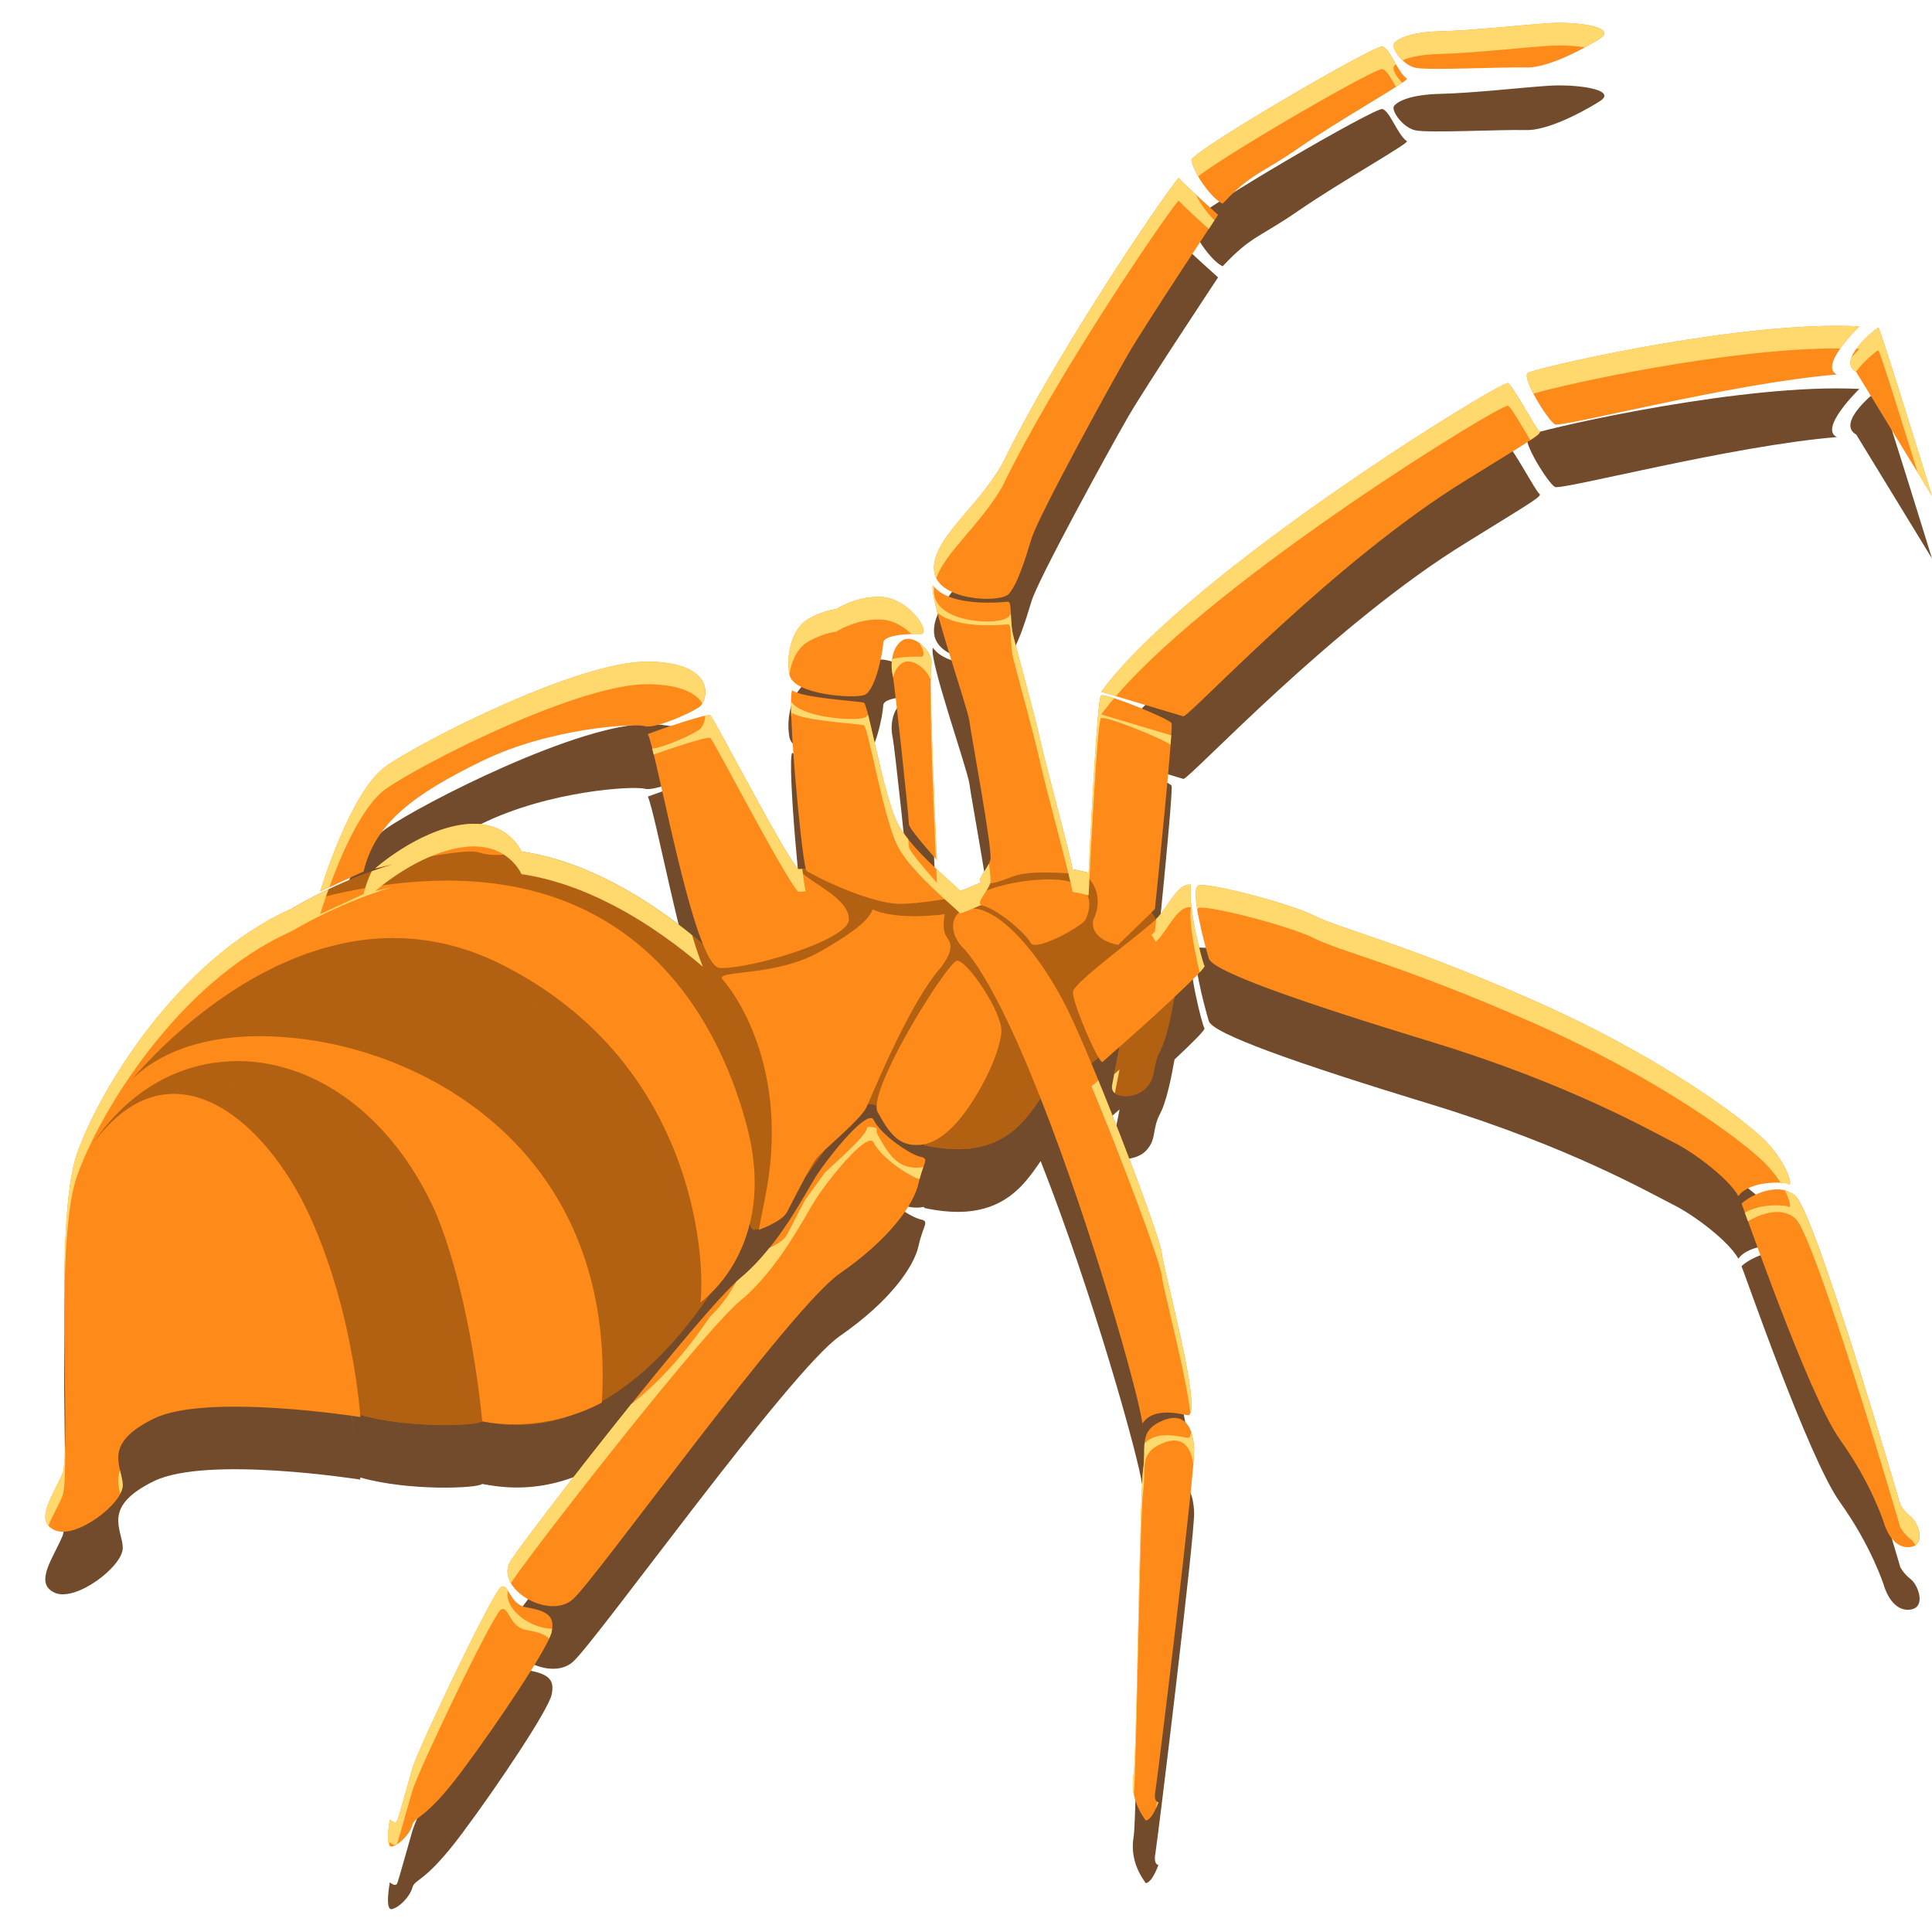
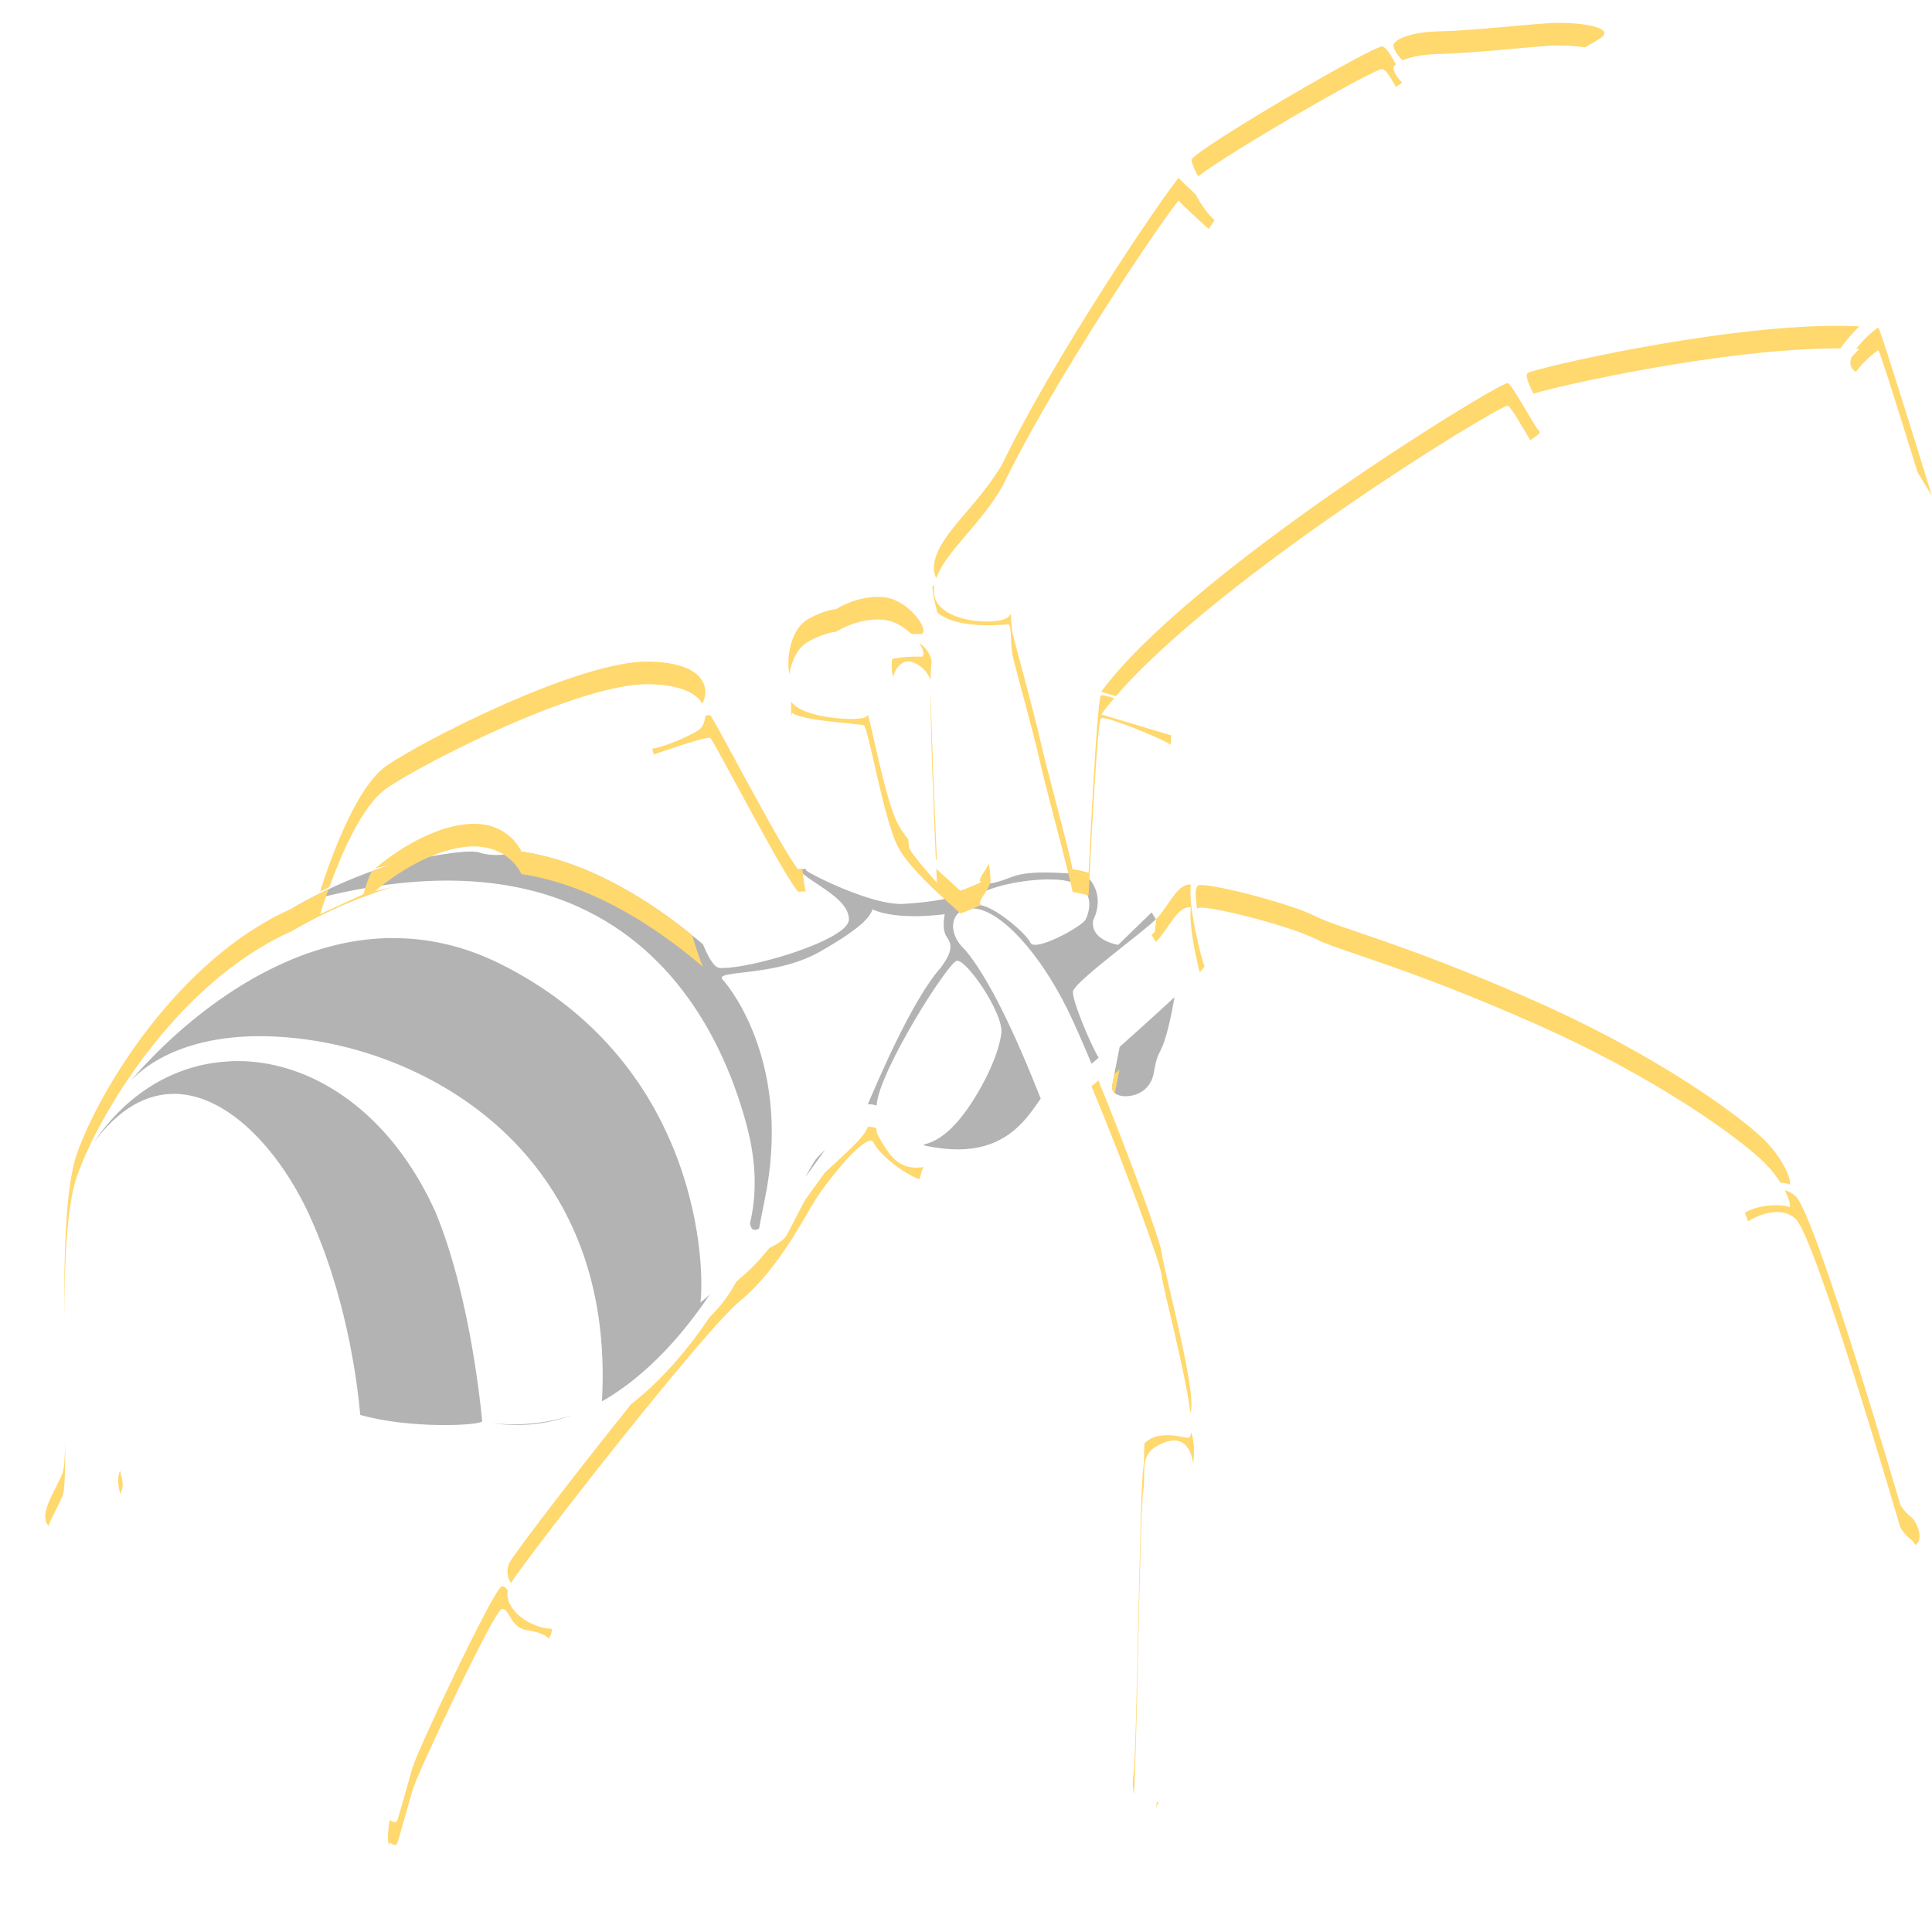
<svg xmlns="http://www.w3.org/2000/svg" enable-background="new 0 0 216 84.72" version="1.1" viewBox="0 0 512 512">
  <g stroke-width="9.338">
-     <path d="m413.1 22.636c-0.981 0.002-1.936 0.034-2.827 0.096-7.143 0.486-20.085 1.942-28.48 2.138-8.385 0.196-11.521 2.12-12.362 3.222-0.84 1.102 2.203 5.669 5.63 6.444 3.436 0.775 22.67-0.244 29.339-0.067 6.676 0.187 17.872-6.489 19.758-7.777 3.913-2.663-4.191-4.076-11.057-4.056zm-46.75 6.259c-1.942-0.476-48.331 26.491-50.628 29.992 0.71 4.006 5.568 10.468 8.303 11.681 7.638-8.18 9.692-7.527 20.244-14.83 10.542-7.302 29.308-17.833 28.578-18.319-2.418-1.606-4.546-8.048-6.497-8.524zm-54.008 34.828c-4.902 5.883-33.083 47.604-46.697 75.766-6.835 11.962-18.57 19.859-18.121 28.121 0.458 8.273 17.523 8.879 19.802 6.386 2.278-2.502 4.288-8.925 6.072-14.77 1.784-5.845 20.954-40.824 25.624-48.864 4.669-8.04 23.78-36.846 23.78-36.846s-9.223-8.261-10.455-9.793zm174.25 39.203c-31.966 0.046-80.013 11.335-81.695 12.491-1.784 1.223 5.388 12.661 7.162 13.624 1.765 0.962 46.705-10.916 74.753-13.213-4.949-2.222 5.938-12.756 5.938-12.756-1.969-0.103-4.026-0.148-6.156-0.145zm11.204 0.493c-0.467-0.011-11.401 8.691-5.873 11.744l20.081 32.855s-13.752-44.599-14.208-44.599zm-98.145 14.685c-1.41-0.887-84.32 49.835-107.81 81.806l21.807 6.517c2.288-0.663 39.787-41.131 75.146-62.755 18.179-11.261 20.037-12.195 19.093-12.886-0.952-0.691-6.824-11.793-8.234-12.68zm-152.41 53.553-4e-3 2e-3c9.4e-4 1e-3 1e-3 3e-3 2e-3 4e-3 8.4e-4 -2e-3 1e-3 -5e-3 2e-3 -6e-3zm-2e-3 6e-3c-1.282 2.658 9.258 32.506 9.659 36.034 0.42 3.52 6.226 34.397 5.563 36.77-0.654 2.381-3.763 5.269-2.428 5.913 0.167 0.079 0.342 0.144 0.526 0.198-0.172-0.051-0.334-0.11-0.491-0.183-2.453 1.074-4.357 1.902-5.592 2.27-1.996-2.108-13.154-11.053-16.629-17.927-3.763-7.451-7.768-31.551-8.926-31.954-1.074-0.373-16.696-1.241-18.993-3.296-1.367 2.619 2.284 42.572 3.594 47.317-0.726 0.015-1.431 0.04-1.993 0.118-4.055-4.524-22.457-40.314-23.314-40.795-0.859-0.486-13.331 3.752-16.524 4.966 2.23 5.338 8.619 41.05 14.582 55.694-5.956-5.097-14.134-11.287-23.722-16.281-0.01-5e-3 -0.021-9e-3 -0.031-0.016-0.025-0.013-0.051-0.025-0.076-0.038-0.951-0.494-1.916-0.973-2.892-1.44-0.182-0.087-0.366-0.175-0.549-0.261-0.91-0.428-1.829-0.842-2.758-1.242-0.143-0.061-0.283-0.124-0.426-0.185-2.153-0.914-4.356-1.745-6.6-2.475-0.195-0.064-0.391-0.121-0.586-0.183-0.929-0.294-1.863-0.567-2.805-0.823-0.224-0.061-0.447-0.122-0.671-0.181-0.976-0.255-1.958-0.487-2.945-0.698-0.169-0.036-0.337-0.079-0.506-0.114-1.168-0.239-2.343-0.453-3.525-0.624-0.039-0.093-3.737-8.845-15.69-7.108-12.027 1.746-23.062 11.617-23.062 11.617s1.933-0.483 4.673-1.115c-2.404 0.73-4.726 1.518-6.932 2.341-0.792 0.295-1.595 0.585-2.355 0.885-0.671 0.266-1.297 0.534-1.944 0.803-0.754 0.313-1.506 0.621-2.223 0.934-0.628 0.275-1.218 0.543-1.817 0.816-0.638 0.291-1.268 0.579-1.871 0.865-0.65 0.308-1.263 0.605-1.871 0.905-0.443 0.219-0.872 0.431-1.291 0.644-0.727 0.369-1.409 0.722-2.062 1.068-0.104 0.056-0.203 0.11-0.305 0.165-1.704 0.909-3.051 1.677-4.185 2.341-30.258 13.469-51.132 48.499-56.869 64.978-6.331 18.161-1.362 78.846-3.817 84.7-2.465 5.854-7.659 12.541-2.047 15.033 5.612 2.502 18.116-7.04 18.023-11.942-0.093-4.902-5.735-10.831 8.299-17.657 14.034-6.816 54.661-0.392 54.661-0.392s-0.032-0.393-0.045-0.566c12.843 3.677 31.173 2.894 32.324 1.715h2e-3c2e-3 6.3e-4 0.803 0.167 2.016 0.343-0.244-0.036-0.531-0.071-0.729-0.105 0.461 0.085 0.914 0.135 1.371 0.205 7.645 1.168 14.75 0.235 21.238-2.116-0.055 0.018-0.106 0.032-0.161 0.049 2.591-0.829 5.262-1.9 7.971-3.336 0.017-0.269 0.024-0.533 0.038-0.8-9e-3 0.15-9e-3 0.296-0.018 0.446 12.498-7.077 22.215-18.824 28.612-28.362-0.028 0.026-0.039 0.036-0.067 0.062 3.101-2.941 8.319-9.091 10.698-18.926 7.9e-4 5e-3 9.6e-4 0.011 2e-3 0.018 9e-3 0.052 0.019 0.095 0.027 0.145 0.034 0.21 0.076 0.4 0.129 0.573 0.018 0.057 0.031 0.117 0.051 0.169 0.07 0.187 0.155 0.346 0.256 0.475 0.137 0.174 0.303 0.297 0.508 0.355 0.032 9e-3 0.071 0.011 0.105 0.018 0.077 0.013 0.157 0.02 0.243 0.018 0.044-9.9e-4 0.089-3e-3 0.136-9e-3 0.057-9e-3 0.121-0.025 0.183-0.038 0.21-0.045 0.439-0.12 0.7-0.245 9e-3 -3e-3 0.012-4e-3 0.02-9e-3 2e-3 -1e-3 0.01-2e-3 0.011-4e-3 9e-3 -3e-3 0.014-7e-3 0.022-0.011-3e-3 0.018-0.067 0.346-0.067 0.346s6.028-2.137 7.391-4.555c0.842-1.493 2.953-5.761 4.925-9.412 5e-3 -9e-3 0.011-0.018 0.018-0.027 0.059-0.08 0.115-0.159 0.174-0.239 1.628-2.216 3.087-4.23 4.618-6.377 0.144-0.202 0.297-0.408 0.441-0.611-5e-3 5e-3 -9e-3 0.01-0.013 0.013 9e-3 -0.01 0.011-0.015 0.018-0.025 3.554-3.307 9.876-8.807 10.961-11.244 0.049-0.11 0.292-0.672 0.363-0.838 1e-3 -9e-5 4e-3 9e-5 6e-3 0-3.5e-4 8.3e-4 -2e-3 2e-3 -2e-3 4e-3 0.193-0.012 0.376-5e-3 0.56 2e-3 0.25 0.013 0.494 0.035 0.722 0.078 0.383 0.07 0.737 0.174 1.044 0.292-0.027 0.69 0.047 1.264 0.268 1.668 2.997 5.472 5.342 8.862 10.524 8.787 0.553-9e-3 1.108-0.074 1.666-0.183l2e-3 2e-3c-9.9e-4 2.9e-4 -4e-3 -3e-4 -6e-3 0 0.137 0.127 0.194 0.175 0.334 0.305 0.797 0.172 1.564 0.313 2.319 0.439 0.083 0.013 0.165 0.027 0.248 0.04 0.712 0.115 1.405 0.211 2.08 0.288 0.026 2e-3 0.054 5e-3 0.08 9e-3 1.446 0.161 2.808 0.232 4.094 0.227 0.041-1.5e-4 0.082 2.9e-4 0.123 0 0.633-5e-3 1.248-0.024 1.844-0.065 0.615-0.042 1.213-0.104 1.79-0.183 0.563-0.077 1.106-0.172 1.634-0.281 0.03-5e-3 0.06-9e-3 0.089-0.016 1.038-0.217 2.008-0.494 2.923-0.821 0.557-0.199 1.09-0.419 1.605-0.653 0.226-0.103 0.444-0.212 0.662-0.321 0.348-0.173 0.687-0.354 1.017-0.542 0.197-0.112 0.396-0.222 0.586-0.339 0.45-0.277 0.883-0.565 1.3-0.865 0.18-0.13 0.352-0.265 0.526-0.399 0.287-0.22 0.567-0.448 0.838-0.678 0.164-0.139 0.33-0.275 0.488-0.417 0.365-0.326 0.718-0.659 1.057-0.999 0.562-0.565 1.087-1.145 1.585-1.732 0.08-0.094 0.154-0.189 0.232-0.283 0.422-0.508 0.824-1.017 1.208-1.527 0.073-0.097 0.146-0.193 0.218-0.29 0.272-0.367 0.522-0.72 0.778-1.081 0.408-0.574 0.802-1.129 1.179-1.677 0.063-0.091 0.136-0.193 0.198-0.283 13.646 34.646 25.916 78.221 26.953 86.098 3.427-5.005 11.644-1.906 12.297-2.205 3.492-1.634-6.798-38.739-7.162-42.96-0.29-3.266-10.489-30.742-18.627-50.2 0.01-9e-3 0.022-0.018 0.033-0.027 0.642-0.486 1.251-0.992 1.824-1.512 0.013-0.01 0.028-0.022 0.04-0.033l-2e-3 -2e-3 2e-3 -2e-3c4.6e-4 6.7e-4 1.6e-4 3e-3 0 4e-3v2e-3c0.453 0.743 0.813 1.197 0.997 1.162 0.372-0.325 2.256-1.992 4.555-4.038-4.6e-4 2e-3 4.4e-4 3e-3 0 6e-3 -0.267 1.329-0.445 2.234-0.725 3.655-0.164 0.83-0.322 1.627-0.47 2.397-0.335 1.734-0.622 3.259-0.776 4.199-1.8e-4 9.9e-4 1.9e-4 2e-3 0 4e-3 -0.037 0.227-0.045 0.443-0.027 0.642 1.1e-4 1e-3 -1.6e-4 2e-3 0 4e-3 0.018 0.199 0.062 0.384 0.129 0.555 0.94 2.422 6.48 2.112 8.966-0.602 0.355-0.385 0.64-0.76 0.876-1.131 1e-3 -9.9e-4 4e-3 -4e-3 6e-3 -6e-3 0.235-0.369 0.419-0.731 0.569-1.095 9.3e-4 -2e-3 9.4e-4 -6e-3 2e-3 -9e-3 3e-3 -9e-3 5e-3 -0.016 9e-3 -0.025 0.291-0.723 0.447-1.449 0.586-2.21 0.032-0.176 0.066-0.362 0.098-0.542 0.038-0.215 0.075-0.424 0.118-0.647 0.078-0.407 0.168-0.828 0.285-1.269 6.2e-4 -2e-3 9.5e-4 -6e-3 2e-3 -9e-3 2e-3 -0.01 7e-3 -0.021 0.011-0.031 0.236-0.875 0.578-1.827 1.153-2.89 0.017-0.031 0.032-0.077 0.049-0.109 0.164-0.312 0.327-0.667 0.486-1.052 0.06-0.147 0.119-0.299 0.178-0.455 0.084-0.22 0.167-0.459 0.25-0.696 0.198-0.569 0.388-1.171 0.573-1.81 0.053-0.181 0.104-0.349 0.156-0.535 0.209-0.755 0.409-1.532 0.598-2.326 0.299-1.252 0.55-2.438 0.789-3.634 0.265-1.329 0.495-2.575 0.671-3.592 7.3e-4 -3e-3 9.4e-4 -3e-3 2e-3 -9e-3 4.614-4.311 8.175-7.84 7.929-8.245-0.644-1.083-4.491-16.087-3.576-21.483-3.305-0.607-5.846 5.331-8.685 8.524-0.154 0.173-0.375 0.392-0.62 0.624-0.381-0.646-0.681-1.132-1.124-1.853l-8.879 8.611s-1.052-0.163-2.321-0.647c1.268 0.482 2.319 0.64 2.319 0.64l9.757-9.459s4.959-47.947 4.408-49.263c-0.467-1.121-17.611-8.133-18.712-7.32-1.051 0.784-3.079 43.005-3.267 46.962-1.342-0.357-2.75-0.673-4.241-0.925-1.245-6.37-6.8-26.283-8.515-33.943-1.802-8.049-6.124-23.504-7.189-27.789-1.065-4.286-0.245-8.971-1.394-9.195 0 0-15.476 1.913-19.925-4.357zm-14.578 3.093c-6.119-5e-3 -11.126 3.267-11.126 3.267s-2.874 0.131-7.253 2.54c-4.379 2.418-6.069 9.535-5.07 14.839 0.99 5.304 17.001 6.387 19.849 5.369 2.838-1.018 4.894-11.103 5.006-13.82 0.103-2.717 10.281-2.341 10.281-2.341 1.961-1.307-3.791-9.302-10.448-9.806-0.417-0.031-0.83-0.044-1.238-0.045zm7.721 11.122v2e-3c-0.433 0.034-0.844 0.157-1.217 0.388-2.997 1.858-3.167 6.78-2.644 8.928 0.532 2.157 4.25 37.145 4.343 39.74-0.149 1.186 7.432 9.597 7.432 9.597s-2.269-48.216-1.494-51.68c0.678-3.031-3.39-7.215-6.419-6.975zm-68.374 6.029 2e-3 2e-3c-18.274-0.373-60.117 20.989-69.696 27.702-9.58 6.723-17.459 33.223-17.459 33.223l11.494-5.295c3.063-12.885 13.323-20.467 31.352-29.263 18.022-8.805 40.294-10.047 43.132-9.253 2.839 0.784 12.305-3.519 14.509-5.097 2.203-1.578 4.94-11.655-13.334-12.018zm41.702 55.373c1.111 0.952 17.321 9.252 25.697 8.794 6.413-0.35 12.255-1.349 14.466-2.243-2.209 0.895-8.05 1.897-14.464 2.248-8.376 0.458-24.585-7.842-25.697-8.794-5.7e-4 -4.9e-4 -9.4e-4 -2e-3 -2e-3 -4e-3zm63.812 0.479c3.165 0.04 5.939 0.305 6.948 0.212 1.7e-4 1e-3 -2.1e-4 2e-3 0 4e-3 -2.017 0.187-11.094-1.064-16.248 0.934-2.58 1.005-4.291 1.53-5.527 1.726 1.236-0.197 2.948-0.727 5.525-1.73 2.577-0.999 6.137-1.186 9.302-1.146zm40.804 3.36c-0.296 1e-3 -0.527 0.026-0.682 0.074-2.484 0.775 1.698 16.088 2.707 19.403 1.008 3.315 22.804 11.055 59.174 22.157 36.379 11.102 57.864 23.482 63.933 26.525 6.069 3.044 14.911 9.992 17.227 14.297 2.988-4.202 12.195-3.846 13.363-3.164 1.167 0.672-0.468-5.68-6.286-11.543-5.817-5.864-27.919-22.501-62.16-37.526-34.24-15.024-50.44-18.619-57.163-22.027-6.303-3.186-25.669-8.21-30.112-8.194zm-60.673 4.908c5e-3 2e-3 0.019 6e-3 0.025 9e-3 -2e-3 9.1e-4 -6e-3 9.4e-4 -9e-3 2e-3 -9e-3 -3e-3 -9e-3 -5e-3 -0.016-9e-3zm-7.314 2.816h2e-3s-0.092 0.531-0.174 1.211c0.081-0.679 0.171-1.206 0.172-1.211zm-25.483 0.433c0.057 0.294 0.102 0.589 0.107 0.894 2e-3 0.17-0.025 0.343-0.071 0.517 0.047-0.175 0.072-0.35 0.069-0.522-4e-3 -0.303-0.048-0.598-0.105-0.89zm63.186 0.178c-0.111 0.291-0.233 0.578-0.368 0.863-0.017 0.029-0.063 0.07-0.085 0.1 0.023-0.031 0.065-0.073 0.083-0.103 0.135-0.284 0.26-0.571 0.37-0.861zm-184.22 5.706c1.105-9e-3 2.218 0.022 3.338 0.076-1.119-0.053-2.233-0.079-3.338-0.071-1.077 9e-3 -2.148 0.045-3.211 0.107 1.063-0.062 2.133-0.104 3.211-0.111zm28.3 6.627c0.318 0.155 0.636 0.3 0.954 0.462 2.499 1.265 4.881 2.593 7.153 3.973-2.271-1.379-4.652-2.702-7.151-3.967-0.319-0.162-0.638-0.313-0.957-0.468zm61.174 1.186c-0.065 5e-3 -0.142 0.019-0.205 0.025l-6e-3 -6e-3c0.07-5e-3 0.14-0.011 0.212-0.018zm-53.065 3.251c4.542 2.76 8.639 5.733 12.335 8.859-3.696-3.126-7.792-6.099-12.335-8.859zm-78.925 21.573c0.08-2e-3 0.163 2e-3 0.243 0-0.36 0.012-0.72 0.042-1.079 0.062 0.279-0.017 0.557-0.052 0.836-0.062zm-24.534 2.754c-0.979 1.093-1.818 2.059-2.297 2.635-0.022 0.024-0.055 0.059-0.076 0.082 0.482-0.582 1.346-1.573 2.372-2.718zm193.9 12.333v2e-3c-3.055 0.178-11.662 11.081-14.455 15.481-3.081 4.846-9.944 18.621-20.065 26.977-10.122 8.366-56.212 67.639-60.795 74.838-4.585 7.19 10.123 15.938 16.5 10.205 6.377-5.743 57.455-77.136 70.695-86.306 13.24-9.179 19.646-18.312 20.868-23.896 1.223-5.593 3.054-6.509 0.486-7.05-2.568-0.542-10.459-5.675-12.475-9.942-0.185-0.23-0.442-0.328-0.758-0.31zm-204.31 4.279c-0.58 0.778-1.149 1.576-1.704 2.401-0.013 0.019-0.028 0.037-0.042 0.056 0.567-0.846 1.151-1.66 1.746-2.457zm444.95 14.627c-4.853-0.188-10.02 3.573-9.768 3.86 0.336 0.383 17.665 50.742 26.05 62.432 8.385 11.69 11.635 22.007 11.635 22.007s1.792 6.779 6.629 6.508c4.837-0.252 2.502-6.544 0.551-8.047-1.942-1.513-2.809-3.222-2.809-3.222s-22.413-76.877-27.753-81.759c-1.335-1.216-2.915-1.717-4.533-1.779zm-380.99 30.527c1.924 7.332 3.134 13.874 3.906 19.002-0.783-5.147-2.005-11.743-3.906-19.002zm220.67 30.03c-0.897 0.033-1.928 0.287-3.106 0.805-6.293 2.764-4.022 6.805-4.928 12.819-0.906 6.013-1.728 75.904-2.531 80.74-0.803 4.837 0.671 8.833 3.202 12.344 1.774-0.159 3.36-4.836 3.36-4.836s-1.373 0.012-0.794-3.09c0.56-3.081 10.485-84.69 10.261-90.33-0.182-4.582-1.577-8.591-5.465-8.451zm-177.76 44.65c-0.115 0-0.237 0.032-0.366 0.085-2.064 0.85-22.091 43.019-23.539 47.986-1.447 4.967-3.522 12.559-3.998 13.893-0.476 1.335-2.016-0.14-2.016-0.14 0 0-1.409 7.516 0.524 7.115 1.933-0.392 4.751-3.229 5.452-5.695 0.691-2.474 3.212-1.028 13.12-14.297 9.907-13.269 22.988-32.96 23.782-36.844 0.812-3.866-0.586-5.528-6.618-6.517-4.289-0.692-4.617-5.667-6.341-5.585z" fill="#714b2b" />
-     <path d="m413.1 6.052c-0.981 0.002-1.937 0.034-2.828 0.096-7.143 0.486-20.085 1.942-28.48 2.138-8.385 0.196-11.522 2.121-12.362 3.223-0.84 1.102 2.204 5.668 5.631 6.443 3.436 0.775 22.67-0.243 29.339-0.066 6.676 0.187 17.873-6.49 19.758-7.778 3.913-2.663-4.191-4.076-11.057-4.056zm-46.752 6.26c-1.942-0.476-48.329 26.49-50.626 29.991 0.71 4.006 5.566 10.468 8.302 11.681 7.638-8.18 9.692-7.527 20.244-14.83 10.542-7.302 29.309-17.833 28.579-18.319-2.418-1.606-4.548-8.048-6.499-8.525zm-54.006 34.828c-4.902 5.883-33.084 47.603-46.698 75.764-6.835 11.962-18.571 19.859-18.121 28.122 0.458 8.273 17.524 8.88 19.803 6.386 2.278-2.502 4.286-8.925 6.07-14.77 1.784-5.845 20.954-40.825 25.624-48.865 4.669-8.04 23.782-36.845 23.782-36.845s-9.224-8.263-10.456-9.794zm174.25 39.201c-31.966 0.045-80.015 11.336-81.697 12.491-1.783 1.223 5.387 12.66 7.161 13.623 1.765 0.962 46.706-10.915 74.754-13.212-4.949-2.222 5.938-12.756 5.938-12.756-1.97-0.103-4.028-0.149-6.159-0.145zm11.2 0.493c-0.467-0.01-11.4 8.692-5.872 11.745l20.082 32.855s-13.753-44.6-14.209-44.6zm-98.145 14.686c-1.41-0.887-84.319 49.835-107.81 81.806l21.805 6.518c2.288-0.663 39.787-41.132 75.146-62.756 18.18-11.261 20.039-12.195 19.095-12.885-0.952-0.691-6.826-11.794-8.236-12.681zm-152.4 53.552c-1.298 2.624 9.254 32.511 9.656 36.042 0.42 3.52 6.228 34.397 5.565 36.77-0.654 2.381-3.764 5.268-2.429 5.912 0.167 0.079 0.341 0.145 0.526 0.199 0.147 0.043 0.309 0.072 0.474 0.096-0.165-0.025-0.327-0.053-0.474-0.096-0.172-0.051-0.334-0.11-0.491-0.183-2.453 1.074-4.356 1.901-5.591 2.27-1.996-2.108-13.154-11.053-16.629-17.927-3.763-7.451-7.768-31.551-8.926-31.954-1.074-0.373-16.697-1.241-18.994-3.295-1.367 2.619 2.286 42.573 3.596 47.318-0.726 0.015-1.432 0.039-1.995 0.117-4.055-4.524-22.455-40.314-23.312-40.795-0.859-0.486-13.333 3.753-16.526 4.966 2.23 5.338 8.62 41.051 14.583 55.694-5.956-5.097-14.134-11.288-23.722-16.282-0.011-4e-3 -0.02-0.011-0.03-0.017-0.025-0.013-0.052-0.025-0.077-0.037-0.951-0.494-1.916-0.974-2.892-1.441-0.182-0.087-0.364-0.174-0.547-0.261-0.91-0.428-1.829-0.841-2.758-1.242-0.143-0.061-0.284-0.125-0.427-0.185-2.153-0.914-4.356-1.744-6.6-2.474-0.195-0.063-0.391-0.121-0.587-0.183-0.929-0.294-1.863-0.568-2.805-0.824-0.224-0.061-0.447-0.122-0.671-0.181-0.976-0.255-1.958-0.487-2.946-0.697-0.169-0.036-0.336-0.078-0.505-0.113-1.168-0.239-2.343-0.453-3.525-0.624-0.039-0.093-3.737-8.846-15.69-7.109-12.027 1.746-23.063 11.616-23.063 11.616s1.933-0.483 4.673-1.115c-2.404 0.73-4.724 1.52-6.931 2.342-0.792 0.295-1.594 0.584-2.354 0.885-0.671 0.266-1.299 0.534-1.946 0.803-0.754 0.313-1.506 0.621-2.223 0.934-0.628 0.275-1.217 0.544-1.817 0.817-0.638 0.291-1.268 0.577-1.871 0.864-0.65 0.308-1.262 0.606-1.871 0.906-0.443 0.219-0.872 0.432-1.291 0.645-0.727 0.369-1.409 0.721-2.063 1.068-0.104 0.056-0.203 0.109-0.305 0.164-1.704 0.909-3.05 1.678-4.185 2.342-30.258 13.469-51.132 48.497-56.869 64.976-6.331 18.161-1.363 78.846-3.819 84.7-2.465 5.854-7.659 12.541-2.047 15.033 5.612 2.502 18.116-7.04 18.024-11.942-0.093-4.902-5.735-10.831 8.299-17.657 14.034-6.816 54.661-0.392 54.661-0.392s-0.032-0.393-0.045-0.566c12.843 3.677 31.173 2.893 32.324 1.714h1e-3c1e-3 6e-4 0.804 0.169 2.016 0.345-0.244-0.036-0.531-0.072-0.73-0.106 0.461 0.085 0.913 0.134 1.371 0.204 7.645 1.168 14.751 0.237 21.239-2.115-0.055 0.018-0.107 0.033-0.162 0.049 2.591-0.829 5.264-1.899 7.973-3.335 0.017-0.269 0.023-0.532 0.037-0.8-9e-3 0.15-0.011 0.296-0.019 0.446 12.498-7.077 22.216-18.825 28.613-28.362-0.028 0.026-0.04 0.035-0.068 0.061 3.102-2.941 8.319-9.094 10.698-18.931-3.7e-4 1e-3 3.3e-4 3e-3 0 4e-3 7.7e-4 4e-3 1e-3 0.011 1e-3 0.017 6e-3 0.052 0.02 0.095 0.028 0.145 0.034 0.21 0.076 0.4 0.129 0.573 0.018 0.057 0.032 0.116 0.052 0.169 0.07 0.186 0.155 0.347 0.256 0.476 0.137 0.174 0.304 0.297 0.509 0.354 0.032 9e-3 0.07 0.011 0.103 0.017 0.077 0.013 0.158 0.021 0.244 0.019 0.044-1e-3 0.089-3e-3 0.136-0.011 0.057-6e-3 0.122-0.025 0.183-0.037 0.21-0.045 0.438-0.121 0.699-0.246 9e-3 -3e-3 0.013-3e-3 0.021-6e-3 1e-3 -1e-3 6e-3 -3e-3 0.011-4e-3 9e-3 -3e-3 0.015-4e-3 0.023-0.011-3e-3 0.018-0.068 0.345-0.068 0.345s6.03-2.137 7.393-4.556c0.842-1.493 2.952-5.761 4.924-9.412 4e-3 -9e-3 0.012-0.017 0.019-0.026 0.059-0.08 0.115-0.16 0.174-0.239 1.628-2.216 3.086-4.23 4.617-6.377 0.144-0.202 0.297-0.407 0.441-0.61-4e-3 4e-3 -9e-3 0.011-0.013 0.013 6e-3 -0.011 0.012-0.017 0.019-0.026 3.554-3.307 9.876-8.805 10.961-11.243 0.049-0.11 0.292-0.674 0.364-0.84 1e-3 -1e-4 3e-3 8e-5 4e-3 0-3.6e-4 8.3e-4 -1e-3 3e-3 -1e-3 4e-3 0.193-0.012 0.377-4e-3 0.561 1e-3 0.25 0.013 0.494 0.034 0.723 0.077 0.383 0.07 0.736 0.173 1.042 0.291-0.028 0.69 0.047 1.265 0.268 1.669 2.997 5.472 5.342 8.862 10.524 8.788 0.553-6e-3 1.108-0.075 1.666-0.183 1e-3 9.3e-4 1e-3 1e-3 1e-3 1e-3 -1e-3 2.8e-4 -4e-3 -3.1e-4 -6e-3 0 0.137 0.127 0.195 0.175 0.336 0.305 0.797 0.172 1.564 0.313 2.319 0.439 0.083 0.013 0.164 0.026 0.246 0.04 0.712 0.115 1.407 0.212 2.082 0.289 0.026 1e-3 0.053 4e-3 0.08 0.011 1.446 0.161 2.808 0.232 4.093 0.228 0.041-1.5e-4 0.081 2.7e-4 0.122 0 0.633-4e-3 1.249-0.025 1.845-0.066 0.615-0.042 1.213-0.104 1.791-0.183 0.563-0.077 1.105-0.171 1.634-0.279 0.029-4e-3 0.059-0.011 0.089-0.017 1.038-0.217 2.009-0.495 2.924-0.821 0.557-0.199 1.09-0.419 1.605-0.653 0.226-0.103 0.443-0.213 0.662-0.322 0.348-0.173 0.687-0.354 1.016-0.542 0.197-0.112 0.397-0.221 0.587-0.338 0.45-0.277 0.884-0.566 1.3-0.866 0.18-0.13 0.352-0.265 0.526-0.399 0.287-0.22 0.566-0.446 0.838-0.676 0.164-0.139 0.33-0.276 0.488-0.418 0.365-0.326 0.718-0.66 1.056-1 0.562-0.565 1.088-1.145 1.587-1.732 0.08-0.094 0.154-0.187 0.232-0.282 0.422-0.508 0.825-1.018 1.209-1.528 0.073-0.097 0.146-0.194 0.218-0.291 0.272-0.367 0.52-0.718 0.777-1.08 0.408-0.574 0.803-1.131 1.181-1.678 0.063-0.091 0.135-0.192 0.197-0.282 13.646 34.646 25.918 78.219 26.954 86.096 3.427-5.005 11.643-1.905 12.296-2.204 3.492-1.634-6.797-38.74-7.161-42.961-0.29-3.266-10.49-30.742-18.627-50.2 0.011-9e-3 0.021-0.017 0.033-0.026 0.641-0.486 1.251-0.991 1.824-1.512 0.013-0.011 0.027-0.021 0.04-0.033l-1e-3 -1e-3c8.3e-4 -7.6e-4 1e-3 -1e-3 1e-3 -1e-3 7.1e-4 1e-3 -7.3e-4 3e-3 0 4e-3 0.453 0.743 0.814 1.198 0.998 1.162 0.372-0.325 2.257-1.991 4.556-4.037-4.4e-4 1e-3 4.6e-4 1e-3 0 4e-3 -0.267 1.329-0.445 2.234-0.725 3.655-0.164 0.83-0.323 1.627-0.472 2.396-0.335 1.734-0.62 3.26-0.775 4.199-1.8e-4 1e-3 1.8e-4 3e-3 0 4e-3 -0.037 0.227-0.046 0.442-0.028 0.641 1.2e-4 1e-3 -1.3e-4 3e-3 0 4e-3 0.018 0.199 0.062 0.383 0.129 0.554 0.94 2.422 6.481 2.113 8.966-0.601 0.355-0.385 0.641-0.761 0.878-1.131l4e-3 -4e-3c0.235-0.369 0.419-0.732 0.568-1.096 9.5e-4 -1e-3 1e-3 -4e-3 1e-3 -6e-3 3e-3 -9e-3 4e-3 -0.017 0.011-0.026 0.291-0.723 0.447-1.447 0.587-2.208 0.032-0.176 0.067-0.362 0.099-0.542 0.038-0.215 0.075-0.423 0.117-0.645 0.078-0.407 0.169-0.83 0.286-1.27 6.1e-4 -1e-3 1e-3 -4e-3 1e-3 -6e-3 1e-3 -0.011 9e-3 -0.022 0.012-0.033 0.236-0.875 0.577-1.826 1.152-2.889 0.017-0.031 0.033-0.076 0.049-0.108 0.164-0.312 0.327-0.668 0.486-1.054 0.06-0.147 0.119-0.299 0.178-0.455 0.084-0.22 0.167-0.458 0.249-0.695 0.198-0.569 0.387-1.17 0.573-1.81 0.052-0.181 0.106-0.349 0.157-0.535 0.209-0.755 0.408-1.533 0.596-2.326 0.299-1.252 0.551-2.439 0.791-3.636 0.265-1.329 0.495-2.574 0.671-3.591 7.2e-4 -3e-3 1e-3 -1e-3 1e-3 -6e-3 4.614-4.311 8.175-7.84 7.928-8.245-0.644-1.083-4.492-16.089-3.577-21.485-3.305-0.607-5.846 5.331-8.684 8.525-0.154 0.173-0.375 0.392-0.62 0.624-0.381-0.646-0.681-1.131-1.124-1.852l-8.879 8.609s-1.868-0.286-3.631-1.242c1.762 0.955 3.629 1.237 3.629 1.237l9.757-9.459s4.959-47.946 4.408-49.263c-0.467-1.121-17.609-8.133-18.71-7.321-1.051 0.784-3.079 43.004-3.267 46.961-1.342-0.357-2.75-0.672-4.241-0.925-1.245-6.37-6.8-26.282-8.515-33.943-1.802-8.049-6.125-23.503-7.189-27.788-1.065-4.286-0.243-8.972-1.392-9.196 0 0-15.483 1.914-19.927-4.361zm-14.581 3.101c-6.119-4e-3 -11.125 3.267-11.125 3.267s-2.876 0.131-7.255 2.539c-4.379 2.418-6.069 9.535-5.07 14.839 0.99 5.304 17.002 6.386 19.85 5.368 2.838-1.018 4.894-11.103 5.006-13.819 0.103-2.717 10.28-2.342 10.28-2.342 1.961-1.307-3.792-9.302-10.449-9.806-0.417-0.032-0.829-0.044-1.237-0.045zm7.722 11.123c-0.433 0.034-0.845 0.159-1.218 0.39-2.997 1.858-3.166 6.778-2.643 8.926 0.532 2.157 4.249 37.145 4.342 39.74-0.149 1.186 7.433 9.597 7.433 9.597s-2.27-48.217-1.495-51.681c0.678-3.031-3.39-7.214-6.419-6.973zm-68.373 6.03c-18.274-0.373-60.116 20.989-69.695 27.702-9.58 6.723-17.46 33.223-17.46 33.223l11.494-5.295c3.063-12.885 13.325-20.468 31.354-29.264 18.022-8.805 40.293-10.046 43.13-9.252 2.839 0.784 12.307-3.52 14.51-5.098 2.203-1.578 4.939-11.653-13.334-12.016zm41.701 55.371c1.111 0.952 17.32 9.252 25.697 8.795 7.329-0.4 13.914-1.65 15.183-2.619 0.091-0.069 0.155-0.138 0.19-0.204-0.034 0.067-0.098 0.134-0.19 0.204-1.265 0.97-7.849 2.224-15.181 2.624-8.376 0.458-24.584-7.842-25.697-8.794-5.7e-4 -4.8e-4 -1e-3 -3e-3 -1e-3 -4e-3zm63.812 0.479c3.165 0.04 5.939 0.305 6.947 0.211 1.8e-4 1e-3 -1.8e-4 3e-3 0 4e-3 -2.017 0.187-11.092-1.064-16.246 0.934-2.58 1.005-4.291 1.529-5.527 1.725-0.614 0.097-1.109 0.113-1.535 0.066 0.426 0.047 0.921 0.032 1.535-0.066 1.236-0.197 2.948-0.726 5.525-1.73 2.577-0.999 6.136-1.185 9.302-1.145zm-1.54 1.939c-0.65 0.028-1.301 0.053-1.941 0.108 0.641-0.054 1.29-0.08 1.941-0.108zm-3.453 0.275c-0.472 0.055-0.946 0.105-1.406 0.171 0.461-0.066 0.934-0.117 1.406-0.171zm-2.863 0.408c-0.463 0.08-0.924 0.16-1.368 0.249 0.446-0.089 0.903-0.169 1.368-0.249zm-2.706 0.537c-0.389 0.089-0.768 0.178-1.136 0.272 0.37-0.094 0.745-0.183 1.136-0.272zm22.76 0.028c0.211 0.372 0.42 0.8 0.603 1.284-0.183-0.483-0.392-0.912-0.603-1.284zm28.606 0.174c-0.296 1e-3 -0.528 0.025-0.683 0.073-2.484 0.775 1.7 16.089 2.708 19.403 1.008 3.315 22.803 11.054 59.174 22.156 36.379 11.102 57.864 23.483 63.932 26.526 6.069 3.044 14.912 9.992 17.228 14.296 2.988-4.202 12.195-3.845 13.362-3.164 1.167 0.672-0.468-5.679-6.285-11.543-5.817-5.864-27.918-22.501-62.159-37.526-34.24-15.024-50.441-18.619-57.164-22.027-6.303-3.186-25.671-8.211-30.113-8.196zm-53.729 0.399c-0.39 0.112-0.756 0.226-1.113 0.34 0.359-0.115 0.719-0.228 1.113-0.34zm-1.99 0.627c-0.374 0.132-0.696 0.264-1.016 0.394 0.321-0.131 0.641-0.262 1.016-0.394zm-1.652 0.652c-0.379 0.173-0.684 0.34-0.946 0.5 0.263-0.16 0.565-0.327 0.946-0.5zm-1.469 0.824c-0.371 0.244-0.716 0.474-1.021 0.688 0.302-0.212 0.654-0.447 1.021-0.688zm-2.026 1.533c-0.042 0.051-0.093 0.104-0.122 0.153 0.029-0.048 0.08-0.101 0.122-0.153zm0.195 0.873c4e-3 1e-3 0.018 4e-3 0.023 6e-3 -1e-3 9.2e-4 -4e-3 1e-3 -6e-3 1e-3 -6e-3 -3e-3 -0.011-4e-3 -0.017-0.011zm30.888 1.666c-0.108 0.587-0.279 1.177-0.5 1.758 0.221-0.581 0.391-1.171 0.5-1.758zm-64.02 0.458c0.274 0.644 0.431 1.316 0.441 2.018 1e-3 0.17-0.024 0.342-0.07 0.516 0.047-0.175 0.071-0.35 0.068-0.521-0.011-0.701-0.166-1.371-0.439-2.014zm25.818 0.692h1e-3s-0.092 0.532-0.174 1.211c0.081-0.679 0.17-1.206 0.171-1.211zm37.702 0.61c-0.111 0.291-0.233 0.579-0.368 0.864-0.017 0.029-0.062 0.068-0.084 0.099 0.023-0.031 0.065-0.072 0.082-0.101 0.135-0.284 0.26-0.571 0.371-0.861zm18.257 0.77c-0.384 0.363-0.908 0.817-1.476 1.3 0.563-0.48 1.097-0.942 1.476-1.3zm-81.443 0.559c-0.045 0.145-0.103 0.292-0.181 0.439 0.078-0.148 0.135-0.293 0.181-0.439zm-0.249 0.549c-0.082 0.142-0.174 0.285-0.284 0.43 0.11-0.144 0.201-0.287 0.284-0.43zm-0.38 0.545c-0.12 0.148-0.251 0.299-0.399 0.448 0.149-0.15 0.278-0.3 0.399-0.448zm-0.491 0.535c-0.164 0.16-0.342 0.32-0.535 0.481 0.193-0.161 0.371-0.322 0.535-0.481zm-0.622 0.554c-0.143 0.117-0.302 0.235-0.46 0.352 0.158-0.117 0.317-0.235 0.46-0.352zm67.254 0.765c0.582 0.861 1.436 1.506 2.317 1.983-0.88-0.478-1.735-1.122-2.317-1.983zm-68.331 6e-3c-0.383 0.259-0.785 0.516-1.23 0.775 0.445-0.258 0.846-0.516 1.23-0.775zm-1.802 1.094c-0.481 0.265-0.984 0.527-1.519 0.789 0.534-0.262 1.038-0.524 1.519-0.789zm-116.41 0.327c1.105-6e-3 2.218 0.024 3.338 0.077-1.12-0.053-2.233-0.08-3.338-0.073-1.077 6e-3 -2.148 0.046-3.211 0.108 1.063-0.062 2.133-0.106 3.211-0.113zm3.645 0.092c1.119 0.059 2.245 0.149 3.377 0.272-1.133-0.123-2.258-0.213-3.377-0.272zm-7.201 0.042c-1.058 0.067-2.107 0.157-3.15 0.275 1.042-0.118 2.092-0.207 3.15-0.275zm10.74 0.249c1.141 0.127 2.287 0.286 3.441 0.481-1.153-0.196-2.3-0.354-3.441-0.481zm-14.05 0.047c-1.014 0.117-2.022 0.257-3.021 0.42 0.999-0.163 2.006-0.303 3.021-0.42zm121.15 0.329c-0.584 0.275-1.19 0.546-1.821 0.814 0.63-0.269 1.238-0.54 1.821-0.814zm-103.57 0.12c1.12 0.191 2.247 0.422 3.377 0.681-1.131-0.259-2.257-0.489-3.377-0.681zm-20.84 0.011c-1.014 0.169-2.019 0.363-3.016 0.575 0.997-0.213 2.002-0.406 3.016-0.575zm-3.363 0.652c-0.643 0.141-1.279 0.3-1.915 0.458 0.636-0.158 1.272-0.317 1.915-0.458zm28.07 0.134c1.136 0.27 2.278 0.569 3.424 0.911-1.146-0.342-2.288-0.641-3.424-0.911zm97.296 0.148c-0.639 0.265-1.296 0.523-1.969 0.779 0.671-0.255 1.332-0.515 1.969-0.779zm-129.54 0.775c-0.455 0.128-0.911 0.253-1.361 0.39 0.451-0.136 0.906-0.261 1.361-0.39zm35.716 4e-3c1.141 0.341 2.286 0.726 3.436 1.141-1.15-0.415-2.296-0.8-3.436-1.141zm91.148 0.27c-0.661 0.244-1.335 0.48-2.016 0.714 0.68-0.233 1.356-0.469 2.016-0.714zm-130.76 0.934c-0.324 0.11-0.653 0.212-0.974 0.326 0.322-0.114 0.65-0.216 0.974-0.326zm127.97 0.045c-0.738 0.246-1.482 0.479-2.23 0.709 0.746-0.23 1.493-0.463 2.23-0.709zm-84.476 0.049c0.359 0.132 0.718 0.273 1.077 0.413-0.359-0.14-0.719-0.281-1.077-0.413zm2.112 0.824c0.339 0.138 0.679 0.28 1.019 0.425-0.34-0.145-0.679-0.286-1.019-0.425zm87.227 0.013c-0.075 0.035-0.15 0.071-0.225 0.106 0.075-0.035 0.15-0.07 0.225-0.106zm-7.687 9e-3c-0.885 0.267-1.769 0.522-2.647 0.763 0.879-0.241 1.762-0.495 2.647-0.763zm-129.39 0.631c-0.437 0.177-0.865 0.366-1.298 0.549 0.433-0.183 0.861-0.372 1.298-0.549zm51.996 0.265c0.352 0.158 0.704 0.314 1.056 0.479-0.353-0.165-0.704-0.321-1.056-0.479zm73.373 0.225c-0.492 0.128-0.989 0.26-1.472 0.378 0.483-0.118 0.979-0.25 1.472-0.378zm-71.265 0.76c0.318 0.155 0.635 0.301 0.953 0.462 9.997 5.061 18.128 11.103 24.738 17.629-6.609-6.524-14.74-12.565-24.737-17.624-0.319-0.162-0.637-0.312-0.955-0.467zm68.084 0.012c-0.274 0.061-0.555 0.13-0.824 0.188 0.269-0.058 0.549-0.126 0.824-0.188zm-125.52 0.171c-0.493 0.224-0.98 0.456-1.467 0.688 0.487-0.232 0.973-0.463 1.467-0.688zm122.65 0.42c-0.09 0.017-0.185 0.035-0.275 0.052 0.09-0.017 0.184-0.035 0.275-0.052zm-2.126 0.354c-0.117 0.017-0.237 0.036-0.352 0.052 0.115-0.017 0.235-0.035 0.352-0.052zm-1.918 0.23c-0.065 4e-3 -0.143 0.018-0.207 0.023l-4e-3 -4e-3c0.07-4e-3 0.14-0.012 0.211-0.019zm-121.81 0.528c-0.48 0.241-0.961 0.48-1.434 0.728 0.473-0.248 0.954-0.486 1.434-0.728zm-3.542 1.871c-0.305 0.17-0.618 0.333-0.92 0.505 0.302-0.172 0.615-0.335 0.92-0.505zm-3.741 2.173c-0.41 0.251-0.808 0.506-1.211 0.76 0.403-0.254 0.801-0.51 1.211-0.76zm-2.88 1.828c-0.415 0.272-0.825 0.547-1.232 0.821 0.408-0.275 0.817-0.549 1.232-0.821zm-2.758 1.868c-0.402 0.281-0.806 0.56-1.199 0.843 0.394-0.283 0.797-0.562 1.199-0.843zm-2.809 2.023c-0.31 0.23-0.628 0.46-0.932 0.69 0.304-0.23 0.622-0.46 0.932-0.69zm-3.133 2.399c-1.31 1.039-2.554 2.07-3.744 3.089 1.19-1.019 2.433-2.049 3.744-3.089zm-4.187 3.471c-1.167 1.008-2.285 2.005-3.326 2.967 1.041-0.962 2.159-1.958 3.326-2.967zm-6.814 6.316c-0.405 0.402-0.765 0.774-1.141 1.157 0.381-0.389 0.729-0.748 1.141-1.157zm122.3 1.091c1.876 2.263 3.597 4.561 5.173 6.877-1.576-2.316-3.297-4.614-5.173-6.877zm-102.62 1.253c0.08-1e-3 0.161 1e-3 0.242 0-0.36 0.012-0.718 0.043-1.077 0.063 0.279-0.017 0.556-0.053 0.836-0.063zm2.657 0c0.234 4e-3 0.467 9e-5 0.702 0.011-0.046-1e-3 -0.092-4e-3 -0.138-6e-3 -0.188-6e-3 -0.375 1e-3 -0.563-1e-3zm-5.394 0.204c-1.531 0.155-3.053 0.384-4.561 0.704 1.508-0.32 3.029-0.549 4.561-0.704zm8.811 4e-3c0.189 0.019 0.377 0.033 0.566 0.054-0.189-0.022-0.377-0.035-0.566-0.054zm-28.662 0.43c-0.377 0.4-0.742 0.787-1.077 1.153 0.344-0.374 0.69-0.741 1.077-1.153zm31.936 0.021c0.205 0.036 0.41 0.074 0.615 0.113-0.205-0.039-0.41-0.077-0.615-0.113zm-16.846 0.291c-0.821 0.178-1.639 0.38-2.45 0.608 0.812-0.227 1.629-0.43 2.45-0.608zm20.14 0.411c0.206 0.052 0.411 0.107 0.617 0.162-0.206-0.055-0.411-0.11-0.617-0.162zm-22.682 0.225c-1.628 0.46-3.235 1.02-4.816 1.678 1.581-0.658 3.188-1.218 4.816-1.678zm26.042 0.744c0.118 0.039 0.236 0.084 0.354 0.124-0.118-0.04-0.236-0.085-0.354-0.124zm-40.537 0.422c-0.979 1.093-1.817 2.059-2.295 2.636-0.022 0.025-0.055 0.059-0.075 0.082 0.482-0.582 1.344-1.573 2.37-2.718zm9.417 0.62c-0.77 0.327-1.534 0.675-2.291 1.049 0.757-0.374 1.52-0.722 2.291-1.049zm34.132 0.068c0.126 0.051 0.252 0.098 0.378 0.15-0.126-0.052-0.252-0.099-0.378-0.15zm-36.53 1.037c-0.783 0.389-1.559 0.802-2.326 1.242-0.743 0.427-1.477 0.88-2.204 1.354 0.727-0.474 1.46-0.928 2.204-1.354 0.767-0.44 1.544-0.852 2.326-1.242zm39.604 0.324c0.186 0.09 0.373 0.178 0.559 0.27-0.186-0.092-0.372-0.18-0.559-0.27zm3.173 1.659c0.189 0.107 0.377 0.217 0.566 0.326-0.188-0.11-0.377-0.219-0.566-0.326zm-47.586 0.796c-0.716 0.475-1.426 0.969-2.124 1.49 0.698-0.521 1.408-1.016 2.124-1.49zm50.732 1.122c0.164 0.107 0.325 0.221 0.488 0.331-0.163-0.109-0.325-0.224-0.488-0.331zm-52.943 0.437c-0.685 0.514-1.361 1.051-2.028 1.61 0.667-0.559 1.342-1.096 2.028-1.61zm135.12 1.209c1.217 2.027 2.353 4.058 3.373 6.081-1.02-2.024-2.155-4.054-3.373-6.081zm-79.239 0.418c0.143 0.107 0.285 0.215 0.427 0.324-0.142-0.109-0.284-0.217-0.427-0.324zm-58.109 0.15c-0.685 0.58-1.359 1.184-2.023 1.812 0.664-0.627 1.339-1.232 2.023-1.812zm-2.164 1.946c-0.681 0.649-1.354 1.321-2.011 2.021-0.644 0.686-1.274 1.401-1.894 2.136 0.621-0.735 1.249-1.45 1.894-2.136 0.658-0.7 1.33-1.372 2.011-2.021zm63.088 0.153c0.155 0.131 0.311 0.257 0.465 0.39-0.154-0.133-0.31-0.259-0.465-0.39zm135.2 2.396c-3.055 0.178-11.66 11.081-14.454 15.481-3.081 4.846-9.944 18.621-20.065 26.977-10.122 8.366-56.212 67.64-60.796 74.839-4.585 7.19 10.123 15.938 16.5 10.205 6.377-5.743 57.454-77.136 70.695-86.305 13.24-9.179 19.646-18.312 20.868-23.896 1.223-5.593 3.054-6.509 0.486-7.051-2.568-0.542-10.458-5.675-12.474-9.942-0.185-0.23-0.442-0.328-0.758-0.31zm-132.32 0.185c0.168 0.161 0.337 0.32 0.505 0.484-0.167-0.163-0.336-0.323-0.505-0.484zm-70.033 1.619c-0.61 0.729-1.208 1.481-1.793 2.258 0.585-0.776 1.184-1.529 1.793-2.258zm72.861 1.246c0.146 0.158 0.291 0.319 0.437 0.479-0.145-0.16-0.29-0.321-0.437-0.479zm-74.811 1.225c-0.58 0.778-1.15 1.578-1.704 2.403-0.013 0.019-0.028 0.035-0.042 0.054 0.567-0.846 1.152-1.661 1.746-2.457zm77.546 1.896c0.111 0.135 0.22 0.275 0.331 0.411-0.11-0.136-0.22-0.276-0.331-0.411zm2.471 3.176c0.071 0.097 0.145 0.189 0.216 0.286-0.071-0.097-0.145-0.19-0.216-0.286zm72.63 0.11c0.691 1.774 1.333 3.532 1.896 5.258-0.563-1.725-1.206-3.485-1.896-5.258zm-70.272 3.281c0.119 0.181 0.238 0.361 0.357 0.545-0.118-0.183-0.237-0.363-0.357-0.545zm2.335 3.762c0.119 0.204 0.236 0.411 0.354 0.617-0.118-0.206-0.235-0.413-0.354-0.617zm360.24 2.401c-4.853-0.188-10.021 3.574-9.769 3.861 0.336 0.383 17.665 50.741 26.05 62.431 8.385 11.69 11.634 22.009 11.634 22.009s1.794 6.779 6.631 6.509c4.837-0.252 2.501-6.545 0.549-8.048-1.942-1.513-2.809-3.223-2.809-3.223s-22.412-76.876-27.752-81.758c-1.335-1.216-2.917-1.716-4.535-1.779zm-357.97 1.723c0.062 0.12 0.122 0.243 0.183 0.364-0.061-0.121-0.121-0.244-0.183-0.364zm-30.873 6.203c0.534 1.192 1.06 2.385 1.551 3.582-0.491-1.197-1.018-2.391-1.551-3.582zm2.075 4.922c0.455 1.144 0.907 2.286 1.326 3.427-0.418-1.141-0.872-2.284-1.326-3.427zm1.713 4.527c0.441 1.23 0.872 2.455 1.272 3.673-0.399-1.218-0.833-2.445-1.272-3.673zm1.54 4.523c0.428 1.327 0.836 2.641 1.218 3.943-0.381-1.3-0.793-2.62-1.218-3.943zm1.319 4.295c0.427 1.467 0.828 2.912 1.202 4.335 1.924 7.332 3.133 13.873 3.905 19-0.783-5.147-2.004-11.742-3.905-19-0.373-1.422-0.776-2.87-1.202-4.335zm97.189 3.208c-0.445 0.359-0.704 0.542-0.704 0.542 1.1e-4 -5.9e-4 -6e-5 0 0 0 0 0 0.337-0.252 0.704-0.54zm-91.879 21.529c0.228 1.605 0.423 3.007 0.563 4.223-0.143-1.211-0.339-2.66-0.563-4.223zm0.688 5.328c0.108 1.004 0.192 1.762 0.244 2.357-0.056-0.611-0.142-1.432-0.244-2.357zm215.88 4.298c-0.897 0.033-1.927 0.287-3.105 0.805-6.293 2.764-4.023 6.807-4.929 12.82-0.906 6.013-1.727 75.904-2.53 80.74-0.803 4.837 0.671 8.833 3.201 12.343 1.774-0.159 3.361-4.835 3.361-4.835s-1.372 0.012-0.793-3.091c0.56-3.081 10.486-84.69 10.261-90.33-0.182-4.582-1.579-8.592-5.466-8.452zm-164.86 0.695c-0.096 0.019-0.193 0.04-0.289 0.059 0.096-0.018 0.193-0.04 0.289-0.059zm-4.966 0.746c-0.194 0.019-0.387 0.037-0.577 0.054 0.19-0.017 0.384-0.035 0.577-0.054zm-8.963 0.094c0.191 0.015 0.397 0.028 0.599 0.042-0.205-0.015-0.405-0.026-0.599-0.042zm2.119 0.122c0.246 0.012 0.487 0.02 0.744 0.026-0.26 0-0.496-0.017-0.744-0.026zm-1.094 42.994c-0.115 0-0.237 0.031-0.366 0.084-2.064 0.85-22.092 43.019-23.539 47.986-1.447 4.967-3.521 12.56-3.997 13.894-0.476 1.335-2.016-0.141-2.016-0.141s-1.409 7.516 0.523 7.114c1.933-0.392 4.752-3.229 5.452-5.694 0.691-2.474 3.213-1.028 13.121-14.296 9.907-13.269 22.987-32.961 23.782-36.845 0.812-3.866-0.587-5.528-6.619-6.518-4.289-0.692-4.615-5.667-6.339-5.586z" fill="#fd8a19" />
    <path d="m138.19 225.66c2.1e-4 5.1e-4 6e-3 0.017 6e-3 0.017s-6.489 1.848-11.149 0.261c-0.208-0.071-0.455-0.126-0.732-0.169-3e-3 -5.4e-4 -9e-3 -1e-3 -0.012-1e-3 -0.274-0.042-0.581-0.07-0.915-0.087-1e-3 -7e-5 -3e-3 7e-5 -4e-3 0-0.267-0.013-0.565-0.013-0.866-0.012-0.083 4.8e-4 -0.154-3e-3 -0.239-1e-3 -0.256 4e-3 -0.536 0.021-0.812 0.035-0.154 9e-3 -0.298 0.011-0.458 0.021-0.402 0.026-0.872 0.087-1.307 0.129-0.535 0.051-1.041 0.09-1.617 0.162-0.511 0.064-1.065 0.152-1.601 0.23-0.547 0.08-1.075 0.15-1.641 0.242-0.784 0.128-1.586 0.273-2.387 0.418-0.323 0.059-0.639 0.108-0.962 0.169-1.124 0.211-2.24 0.435-3.333 0.66-2.161 0.445-4.147 0.888-5.858 1.282-0.054 0.012-0.132 0.028-0.185 0.04-6.5e-4 1.6e-4 -1e-3 -1.6e-4 -1e-3 0-0.086 0.02-0.212 0.046-0.296 0.066-3.18 0.971-6.186 2.05-8.994 3.162-1.452 0.574-2.837 1.155-4.168 1.737-0.628 0.275-1.217 0.544-1.817 0.817-0.638 0.291-1.267 0.577-1.871 0.864-0.65 0.308-1.262 0.606-1.871 0.906-3.354 1.656-6.082 3.169-7.936 4.26 0.03-0.013 0.06-0.025 0.089-0.038 7.66e-4 -4.5e-4 0.001-1e-3 0.001-1e-3 1.528-0.68 3.082-1.307 4.657-1.873 0.012-3e-3 0.022-9e-3 0.033-0.012 0.349-0.125 0.703-0.235 1.054-0.354 0.453-0.154 0.904-0.312 1.361-0.455 0.81-0.254 1.624-0.495 2.446-0.716 27.224-6.51 48.122-4.657 64.126 1.899 0.696 0.285 1.383 0.58 2.061 0.883 27.095 12.1 39.568 37.936 44.938 58.238 0.344 1.3 0.64 2.57 0.892 3.812 0.479 2.359 0.791 4.606 0.974 6.757 0.011 0.113 0.029 0.233 0.037 0.345 7e-5 7.6e-4 -6e-5 1e-3 0 1e-3 0.089 1.125 0.14 2.222 0.157 3.291 0 7.7e-4 -1e-5 1e-3 0 1e-3 0.051 3.208-0.205 6.164-0.683 8.872-1.3e-4 7.6e-4 1.4e-4 1e-3 0 1e-3 -0.159 0.902-0.344 1.776-0.549 2.624 1.2e-4 8.2e-4 -1.1e-4 1e-3 0 1e-3 -1.7e-4 7e-4 1.7e-4 1e-3 0 1e-3 -3.4e-4 1e-3 3.6e-4 3e-3 0 4e-3 7.9e-4 4e-3 1e-3 0.011 1e-3 0.017 6e-3 0.052 0.02 0.095 0.028 0.145 1e-3 6e-3 3e-3 0.012 4e-3 0.019 0.031 0.183 0.067 0.352 0.113 0.507 4e-3 0.015 6e-3 0.033 0.012 0.047 0.018 0.057 0.034 0.116 0.054 0.169 3e-3 0.011 9e-3 0.015 0.012 0.024 0.066 0.171 0.144 0.318 0.237 0.439 3e-3 3e-3 4e-3 0.011 6e-3 0.013 0.051 0.065 0.113 0.114 0.174 0.164 0.019 0.015 0.032 0.038 0.052 0.052 0.086 0.061 0.179 0.109 0.284 0.138 9e-3 1e-3 0.015 3e-3 0.024 4e-3 3e-3 5.7e-4 6e-3 -4.8e-4 0.011 0 0.023 3e-3 0.045 9e-3 0.068 0.012 0.077 0.013 0.158 0.021 0.244 0.019 0.012-2.9e-4 0.024-1e-3 0.035-1e-3 0.021-1e-3 0.042-1e-3 0.063-4e-3 0.013-1e-3 0.025-8.6e-4 0.037-1e-3 0.057-6e-3 0.122-0.024 0.183-0.037 0.011-1e-3 0.021-0.011 0.03-0.012 0.185-0.043 0.388-0.11 0.613-0.214 0.021-0.011 0.035-0.012 0.056-0.021 9e-3 -3e-3 0.015-3e-3 0.024-6e-3 1e-3 -1e-3 4e-3 -3e-3 6e-3 -4e-3 9e-3 -4e-3 0.015-4e-3 0.023-9e-3 4e-5 -2.6e-4 -4e-5 -4e-3 0-4e-3 0.075-0.397 0.883-4.668 1.49-7.623 7.283-35.258-8.702-55.734-11.149-58.396-0.103-0.112-0.169-0.214-0.204-0.31-1e-3 -4e-3 -9.4e-4 -9e-3 -1e-3 -0.012-0.227-0.668 1.151-0.969 3.406-1.263l-6e-3 -6e-3c2.17-0.283 5.119-0.554 8.529-1.141 3.707-0.637 7.832-1.645 11.693-3.429 0.061-0.028 0.12-0.058 0.181-0.087 0.746-0.35 1.483-0.726 2.204-1.138 10.645-6.079 13.176-8.983 13.923-11.205 6.77 3.091 19.131 1.279 19.131 1.279v4e-3h1e-3s-0.092 0.532-0.174 1.211c-7.4e-4 5.1e-4 -1e-3 1e-3 -1e-3 1e-3 -0.08 0.673-0.139 1.547-0.054 2.427 6e-5 8.1e-4 -1.1e-4 1e-3 0 1e-3 0.043 0.44 0.12 0.882 0.251 1.3 0.131 0.418 0.315 0.812 0.566 1.159 1.513 2.092 1.345 3.986-1.558 7.982-7.875 8.73-17.476 31.851-19.393 36.278 8.1e-4 -6e-5 1e-3 5e-5 1e-3 0-3.4e-4 8.3e-4 -1e-3 3e-3 -1e-3 4e-3 0.193-0.012 0.377-4e-3 0.561 1e-3 0.25 0.013 0.494 0.034 0.723 0.077 0.384 0.07 0.738 0.173 1.044 0.291 2e-5 -7.4e-4 -3e-5 -1e-3 0-1e-3 0.011-0.27 0.039-0.562 0.084-0.871 1.1e-4 -7.4e-4 -1e-4 -1e-3 0-1e-3 0.045-0.309 0.108-0.636 0.185-0.981 1.5e-4 -6.6e-4 -1.6e-4 -1e-3 0-1e-3 0.155-0.69 0.374-1.448 0.645-2.263 0.509-1.526 1.222-3.261 2.056-5.103 0.059-0.13 0.104-0.247 0.164-0.378 0.456-0.992 0.947-2.016 1.469-3.061 4.7e-4 -9.2e-4 1e-3 -1e-3 1e-3 -1e-3 0.522-1.045 1.073-2.11 1.645-3.183 4.9e-4 -9.3e-4 1e-3 -1e-3 1e-3 -1e-3 0.167-0.313 0.346-0.629 0.516-0.944 0.997-1.839 2.037-3.691 3.098-5.497 3.3e-4 -5.8e-4 -3.6e-4 -1e-3 0-1e-3 0.621-1.057 1.248-2.097 1.868-3.11 3.5e-4 -5.7e-4 -3.6e-4 -1e-3 0-1e-3 0.388-0.634 0.77-1.232 1.152-1.84 0.23-0.365 0.464-0.749 0.69-1.103 0.603-0.944 1.193-1.847 1.763-2.699 3.8e-4 -5.5e-4 -3.8e-4 -1e-3 0-1e-3 0.231-0.346 0.443-0.641 0.667-0.969 0.645-0.946 1.25-1.805 1.814-2.575 0.203-0.277 0.425-0.592 0.615-0.843 4.2e-4 -5.5e-4 -4.3e-4 -1e-3 0-1e-3 0.2-0.263 0.361-0.451 0.544-0.683 0.647-0.817 1.221-1.496 1.634-1.871 0.265-0.24 0.475-0.379 0.622-0.406 2.521-0.476 12.212 13.633 11.839 18.994-0.037 0.486-0.577 6.218-6.142 15.77-4.971 8.532-9.815 13.003-14.479 13.909l1e-3 1e-3c-1e-3 3e-4 -3e-3 -2.9e-4 -4e-3 0 0.137 0.127 0.195 0.175 0.336 0.305 0.187 0.04 0.36 0.066 0.545 0.103 0.547 0.112 1.086 0.215 1.612 0.305 0.053 9e-3 0.109 0.022 0.162 0.03 0.083 0.013 0.164 0.027 0.246 0.04 0.085 0.013 0.164 0.022 0.249 0.035 0.5 0.078 0.992 0.146 1.474 0.204 0.118 0.015 0.243 0.036 0.359 0.049 0.026 3e-3 0.053 6e-3 0.08 0.011 0.062 6e-3 0.119 9e-3 0.181 0.013 0.653 0.07 1.291 0.125 1.911 0.16 0.028 1e-3 0.054 3e-3 0.082 4e-3 0.611 0.033 1.202 0.044 1.782 0.045 0.045 3e-5 0.094 4e-3 0.138 4e-3 0.041-1.3e-4 0.081 3.1e-4 0.122 0 0.072-5.1e-4 0.138-4e-3 0.209-6e-3 0.464-6e-3 0.917-0.023 1.361-0.049 0.089-4e-3 0.186-3e-3 0.275-0.011 0.033-1e-3 0.063-6e-3 0.096-0.011 0.553-0.04 1.09-0.095 1.612-0.164 0.026-3e-3 0.056-4e-3 0.082-0.011 0.082-0.012 0.156-0.028 0.237-0.04 0.415-0.06 0.82-0.131 1.216-0.209 0.059-0.012 0.122-0.019 0.181-0.03 0.03-4e-3 0.06-0.011 0.089-0.017 0.073-0.015 0.141-0.036 0.214-0.052 0.377-0.082 0.746-0.172 1.105-0.27 0.077-0.021 0.158-0.039 0.235-0.061 0.448-0.127 0.88-0.268 1.303-0.418 0.022-9e-3 0.046-0.013 0.068-0.021 0.557-0.199 1.09-0.419 1.605-0.652 0.022-0.011 0.042-0.021 0.063-0.03 0.164-0.075 0.321-0.156 0.481-0.235 0.039-0.019 0.079-0.037 0.117-0.056 0.348-0.173 0.687-0.354 1.016-0.542 0.036-0.021 0.072-0.041 0.108-0.061 0.142-0.082 0.288-0.162 0.427-0.246 0.017-0.011 0.035-0.02 0.052-0.03 0.45-0.277 0.884-0.566 1.3-0.866 0.018-0.013 0.034-0.027 0.052-0.04 0.121-0.088 0.236-0.18 0.354-0.27 0.039-0.03 0.08-0.059 0.12-0.089 0.287-0.221 0.566-0.446 0.838-0.676 0.025-0.021 0.048-0.043 0.073-0.063 0.122-0.104 0.247-0.206 0.366-0.312 0.017-0.015 0.033-0.028 0.049-0.042 0.365-0.327 0.718-0.66 1.056-1 0.011-0.011 0.02-0.022 0.03-0.033 0.539-0.544 1.043-1.1 1.523-1.664 0.011-0.012 0.022-0.023 0.033-0.035 0.08-0.094 0.154-0.187 0.232-0.282 0.037-0.044 0.069-0.089 0.106-0.134 0.355-0.432 0.698-0.865 1.026-1.298 0.025-0.032 0.053-0.064 0.077-0.096 0.073-0.098 0.146-0.194 0.218-0.291 0.012-0.017 0.021-0.031 0.033-0.047 0.25-0.338 0.479-0.659 0.716-0.993 0.011-0.013 0.018-0.026 0.028-0.04 0.408-0.574 0.803-1.131 1.181-1.678 0.063-0.091 0.135-0.192 0.197-0.282-3.8e-4 -9.7e-4 -1e-3 -1e-3 -1e-3 -1e-3 -1.684-4.275-3.386-8.417-5.093-12.339-4.4e-4 -9.6e-4 -1e-3 -1e-3 -1e-3 -1e-3 -1.707-3.922-3.416-7.626-5.11-11.024-1.694-3.399-3.372-6.492-5.016-9.196-1.643-2.703-3.252-5.016-4.809-6.854-5.08-4.631-3.809-10.999 1.765-11.008 0.226-2.9e-4 0.455 0.012 0.688 0.033 7.215 0.677 17.375 11.916 24.767 26.952 1.712 3.481 3.918 8.544 6.271 14.172l1e-3 1e-3c0.012-0.011 0.023-0.019 0.035-0.028 0.642-0.486 1.251-0.991 1.824-1.512 0.012-0.012 0.027-0.021 0.04-0.033l-1e-3 -1e-3c-3e-4 -4.8e-4 2.8e-4 -1e-3 0-1e-3 -0.283-0.465-0.607-1.053-0.955-1.732-2.8e-4 -5.7e-4 2.9e-4 -1e-3 0-1e-3 -0.349-0.679-0.724-1.447-1.108-2.272-3e-4 -6.2e-4 3e-4 -1e-3 0-1e-3 -0.384-0.825-0.78-1.707-1.169-2.61-2.9e-4 -6.6e-4 2.9e-4 -1e-3 0-1e-3 -0.389-0.903-0.774-1.828-1.138-2.741-2.7e-4 -7e-4 2.9e-4 -1e-3 0-1e-3 -0.364-0.913-0.709-1.814-1.019-2.669-2.9e-4 -7.4e-4 2.6e-4 -1e-3 0-1e-3 -0.309-0.855-0.583-1.663-0.807-2.392-2.5e-4 -8.5e-4 2.9e-4 -1e-3 0-1e-3 -0.448-1.458-0.696-2.593-0.622-3.136 0.015-0.108 0.075-0.244 0.153-0.39 0.023-0.043 0.05-0.088 0.077-0.134 0.053-0.087 0.129-0.184 0.2-0.282 0.145-0.199 0.324-0.418 0.537-0.657 0.059-0.066 0.103-0.126 0.167-0.195 0.268-0.289 0.589-0.608 0.936-0.944 0.522-0.504 1.131-1.058 1.798-1.645 0.922-0.812 1.973-1.698 3.084-2.615 3.533-2.916 7.729-6.184 10.949-8.783 0.011-9e-3 0.017-0.013 0.026-0.021 0.033-0.026 0.054-0.044 0.087-0.07 0.925-0.748 1.72-1.41 2.434-2.016 0.582-0.495 1.127-0.965 1.516-1.333l0.021-0.021c-0.381-0.646-0.681-1.131-1.124-1.852l-8.879 8.609s-3.533-0.54-5.466-2.624c-0.175-0.189-0.338-0.388-0.484-0.603v-1e-3c-0.145-0.215-0.273-0.443-0.38-0.685v-1e-3c-0.107-0.242-0.194-0.499-0.256-0.77-3.4e-4 -1e-3 3.2e-4 -3e-3 0-4e-3 -0.061-0.271-0.099-0.558-0.108-0.859v-1e-3c-0.011-0.303 0.012-0.621 0.063-0.955 2.5e-4 -1e-3 -2.5e-4 -3e-3 0-4e-3 0.21-0.435 0.389-0.857 0.54-1.27v-1e-3c0.15-0.412 0.273-0.814 0.371-1.204 4e-4 -1e-3 -4e-4 -3e-3 0-4e-3 0.097-0.39 0.172-0.769 0.223-1.136 2e-4 -1e-3 -2.2e-4 -3e-3 0-4e-3 0.051-0.368 0.079-0.722 0.089-1.066v-1e-3c0.011-0.343 8.4e-4 -0.674-0.024-0.993-1.3e-4 -1e-3 1.2e-4 -3e-3 0-4e-3 -0.024-0.318-0.065-0.625-0.117-0.918-2.9e-4 -1e-3 2.6e-4 -3e-3 0-4e-3 -0.053-0.293-0.12-0.573-0.195-0.84-4.2e-4 -1e-3 4.2e-4 -3e-3 0-4e-3 -0.075-0.267-0.16-0.52-0.251-0.76-7e-4 -1e-3 -1e-3 -3e-3 -1e-3 -4e-3 -0.02-0.052-0.045-0.087-0.066-0.138-0.168-0.419-0.349-0.813-0.537-1.143-0.211-0.371-0.423-0.683-0.613-0.936v-1e-3c-0.379-0.506-0.669-0.77-0.669-0.77v-4e-3s0.059-1.169 0.068-1.359c-1.343-0.357-2.752-0.672-4.244-0.925 0.063 0.322 0.167 0.775 0.207 1.023 1.8e-4 1e-3 -1.9e-4 3e-3 0 4e-3 -2.017 0.187-11.092-1.064-16.246 0.934-2.58 1.005-4.291 1.529-5.527 1.725-0.614 0.097-1.109 0.113-1.535 0.066-0.05-4e-3 -0.091-0.019-0.138-0.026-0.161-0.025-0.319-0.052-0.462-0.094h-1e-3c-0.02-4e-3 -0.037-0.015-0.056-0.021-0.15-0.047-0.296-0.098-0.434-0.162-2.453 1.074-4.356 1.901-5.591 2.27 0.165 0.174 0.289 0.316 0.319 0.392 6e-4 1e-3 -5.5e-4 3e-3 0 4e-3 0.023 0.06 0.017 0.123-0.017 0.188-0.034 0.067-0.096 0.134-0.188 0.204-1.265 0.97-7.851 2.224-15.183 2.624-8.376 0.458-24.584-7.842-25.697-8.795-1e-3 -1e-3 -4e-3 -0.017-6e-3 -0.019-0.052-0.053-0.113-0.223-0.178-0.458h-1e-3c-0.726 0.015-1.43 0.039-1.993 0.117 0.051 0.057 0.125 0.167 0.171 0.214 2.562 2.601 7.832 5.128 10.9 8.281 0.837 0.859 1.51 1.765 1.92 2.732 0.136 0.321 0.245 0.649 0.319 0.983 0.018 0.08 0.015 0.164 0.028 0.244 0.045 0.261 0.09 0.521 0.094 0.791 1e-3 0.17-0.024 0.342-0.07 0.516-9e-3 0.032-0.025 0.064-0.035 0.096-0.046 0.145-0.103 0.292-0.181 0.439-0.018 0.033-0.042 0.067-0.061 0.101-0.085 0.149-0.183 0.298-0.298 0.448-0.023 0.03-0.05 0.061-0.075 0.092-0.124 0.154-0.26 0.307-0.413 0.462-0.03 0.03-0.063 0.059-0.094 0.089-0.159 0.155-0.33 0.311-0.516 0.467-0.036 0.03-0.073 0.061-0.11 0.092-0.145 0.118-0.305 0.236-0.465 0.354-0.181 0.134-0.393 0.267-0.591 0.401-0.39 0.264-0.8 0.528-1.253 0.791-0.17 0.099-0.349 0.195-0.528 0.293-0.503 0.278-1.03 0.554-1.591 0.829-0.18 0.088-0.361 0.175-0.547 0.263-0.592 0.279-1.207 0.553-1.847 0.826-0.195 0.083-0.387 0.166-0.587 0.249-0.639 0.265-1.296 0.523-1.969 0.779-0.236 0.09-0.465 0.181-0.704 0.27-0.661 0.244-1.335 0.48-2.016 0.714-0.259 0.089-0.511 0.181-0.772 0.268-0.731 0.243-1.466 0.474-2.206 0.702-0.205 0.063-0.407 0.13-0.613 0.192-0.883 0.266-1.766 0.52-2.643 0.76-0.051 0.013-0.104 0.03-0.155 0.045-0.406 0.111-0.8 0.207-1.202 0.312-0.501 0.13-1.006 0.263-1.497 0.383-0.617 0.151-1.207 0.285-1.803 0.418-0.237 0.053-0.481 0.112-0.714 0.162-0.636 0.137-1.24 0.253-1.84 0.366-0.188 0.035-0.381 0.075-0.566 0.108-0.608 0.109-1.177 0.198-1.734 0.279-0.134 0.019-0.271 0.041-0.401 0.059-0.556 0.076-1.068 0.134-1.558 0.178-0.064 4e-3 -0.141 0.018-0.204 0.024l-4e-3 -4e-3c-0.933 0.078-1.779 0.114-2.403 0.059-0.348-0.03-0.703-0.202-1.063-0.502-7.7e-4 -6.5e-4 -1e-3 -1e-3 -1e-3 -1e-3 -0.179-0.149-0.361-0.331-0.542-0.542l-4e-3 -4e-3c-0.331-0.385-0.665-0.879-1.002-1.45-0.035-0.06-0.07-0.11-0.106-0.171-1e-3 -1e-3 -3e-3 -4e-3 -4e-3 -6e-3 -0.557-0.973-1.121-2.182-1.69-3.579-4e-3 -0.013-0.012-0.022-0.017-0.035-0.399-0.341-0.877-0.713-1.296-1.063-0.61-0.51-1.237-1.026-1.887-1.552-2.174-1.756-4.523-3.564-7.109-5.391-0.141-0.1-0.285-0.198-0.427-0.298-0.806-0.565-1.628-1.127-2.469-1.688-0.205-0.137-0.408-0.274-0.615-0.411-0.863-0.568-1.744-1.128-2.64-1.685-0.17-0.106-0.336-0.212-0.507-0.317-0.985-0.606-1.989-1.2-3.011-1.786-0.092-0.053-0.182-0.107-0.275-0.16-8.342-4.75-17.854-8.728-27.843-10.175zm138.85 7.407c1.091-0.021 2.186-1e-3 3.272 0.068 3.803 0.241 6.104 1.43 7.306 3.072 0.106 0.144 0.188 0.299 0.277 0.451 0.055 0.094 0.122 0.183 0.171 0.279l1e-3 1e-3c0.053 0.104 0.086 0.215 0.132 0.322 0.065 0.152 0.139 0.301 0.19 0.458 0.086 0.265 0.154 0.534 0.202 0.81 2.8e-4 1e-3 -2.7e-4 3e-3 0 4e-3 0.048 0.276 0.078 0.556 0.089 0.84 8e-5 1e-3 -5e-5 3e-3 0 4e-3 0.023 0.571-0.025 1.155-0.134 1.742v1e-3c-0.054 0.293-0.123 0.587-0.207 0.88v1e-3c-0.167 0.587-0.392 1.17-0.662 1.739v1e-3c-0.017 0.029-0.06 0.068-0.082 0.099-1.436 2.009-13.326 8.477-14.503 6.004-1.195-2.512-9.46-9.607-13.474-9.999-0.954-0.093-1.564-0.224-1.934-0.387-1e-3 9.1e-4 -4e-3 1e-3 -6e-3 1e-3 -6e-3 -1e-3 -9e-3 -6e-3 -0.013-0.011-0.139-0.063-0.242-0.131-0.31-0.204-0.138-0.15-0.127-0.323-0.012-0.516 0.024-0.04 0.068-0.083 0.101-0.124 0.2-0.254 0.568-0.551 1.028-0.873 0.261-0.183 0.567-0.389 0.878-0.594 0.169-0.111 0.296-0.202 0.474-0.319 0.066-0.044 0.189-0.093 0.265-0.138 0.251-0.148 0.52-0.301 0.871-0.46 0.193-0.088 0.436-0.178 0.657-0.268 0.312-0.127 0.621-0.252 0.983-0.38 0.282-0.1 0.594-0.196 0.904-0.296 0.355-0.114 0.709-0.224 1.098-0.336 0.394-0.113 0.803-0.22 1.228-0.329 0.368-0.094 0.742-0.183 1.131-0.272 0.444-0.102 0.887-0.198 1.354-0.291 0.438-0.087 0.887-0.165 1.343-0.244 0.487-0.084 0.967-0.167 1.472-0.239 0.466-0.067 0.943-0.119 1.42-0.174 0.498-0.058 0.987-0.121 1.495-0.164 0.646-0.055 1.302-0.08 1.958-0.108 0.347-0.015 0.689-0.052 1.037-0.059zm-173.2 15.524c-1.078 6e-3 -2.147 0.046-3.211 0.108-0.114 6e-3 -0.227 0.013-0.34 0.021-1.058 0.067-2.111 0.157-3.155 0.275-0.053 4e-3 -0.106 0.015-0.16 0.021-1.014 0.117-2.022 0.257-3.021 0.42-0.081 0.013-0.163 0.024-0.244 0.037-1.012 0.169-2.016 0.363-3.011 0.575-0.122 0.026-0.242 0.053-0.364 0.08-0.636 0.139-1.263 0.297-1.892 0.453-0.764 0.189-1.522 0.391-2.274 0.603-0.447 0.126-0.895 0.249-1.338 0.383-0.846 0.256-1.683 0.531-2.514 0.814-0.34 0.116-0.685 0.223-1.023 0.343-1.099 0.391-2.182 0.806-3.253 1.239-0.43 0.174-0.851 0.36-1.277 0.54-0.7 0.297-1.397 0.596-2.084 0.908-0.466 0.212-0.927 0.429-1.387 0.648-0.612 0.291-1.218 0.587-1.819 0.89-0.466 0.234-0.932 0.468-1.392 0.709-0.704 0.369-1.398 0.749-2.087 1.131-0.313 0.174-0.634 0.34-0.944 0.516-0.958 0.545-1.896 1.103-2.821 1.669-0.398 0.243-0.784 0.493-1.176 0.739-0.59 0.371-1.176 0.744-1.751 1.122-0.373 0.245-0.741 0.49-1.108 0.737-0.562 0.378-1.115 0.758-1.662 1.141-0.379 0.265-0.76 0.529-1.131 0.796-0.549 0.394-1.084 0.789-1.617 1.185-0.31 0.23-0.628 0.46-0.932 0.69-0.1 0.075-0.192 0.15-0.291 0.225-0.663 0.505-1.315 1.009-1.95 1.514-1.276 1.013-2.488 2.02-3.65 3.014-0.191 0.164-0.38 0.325-0.568 0.488-1.14 0.987-2.238 1.964-3.258 2.906-0.015 0.013-0.026 0.025-0.04 0.037-1.248 1.154-2.384 2.257-3.441 3.307-0.42 0.417-0.794 0.803-1.183 1.199-0.604 0.616-1.19 1.22-1.716 1.777-0.388 0.412-0.763 0.81-1.108 1.185-0.298 0.325-0.558 0.614-0.821 0.908-1.012 1.129-1.877 2.125-2.361 2.708 2.911-3.302 15.856-15.368 46.686-11.182 23.304 3.162 51.323 16.067 66.816 42.553 5.164 8.828 8.936 19.166 10.677 31.155 0.249 1.712 0.456 3.458 0.62 5.239 0.082 0.89 0.154 1.79 0.214 2.697 0.06 0.908 0.108 1.823 0.145 2.748 0.038 0.924 0.065 1.858 0.08 2.8 0.015 0.942 0.018 1.893 0.011 2.852-9e-3 0.959-0.029 1.927-0.061 2.903-0.032 0.977-0.075 1.963-0.132 2.957 12.498-7.077 22.216-18.825 28.613-28.362-0.028 0.027-0.04 0.035-0.068 0.061-0.78 0.739-1.323 1.207-1.751 1.542-0.079 0.064-0.058 0.044-0.124 0.096-0.311 0.244-0.58 0.446-0.58 0.446v-1e-3c0.07-0.478 0.135-1.139 0.181-1.967 0.046-0.827 0.073-1.821 0.07-2.962v-1e-3c-3e-3 -1.141-0.036-2.43-0.113-3.847-8e-5 -1e-3 8e-5 -3e-3 0-4e-3 -0.038-0.709-0.088-1.449-0.15-2.22v-1e-3c-0.062-0.771-0.137-1.572-0.225-2.401v-1e-3c-0.088-0.829-0.19-1.685-0.307-2.568v-1e-3c-0.118-0.882-0.251-1.79-0.401-2.72-2.5e-4 -1e-3 2.3e-4 -3e-3 0-4e-3 -0.15-0.931-0.318-1.884-0.505-2.859v-1e-3c-0.186-0.975-0.392-1.971-0.617-2.986v-1e-3c-0.053-0.241-0.12-0.494-0.176-0.737-0.314-1.366-0.67-2.767-1.061-4.192-0.126-0.458-0.237-0.908-0.371-1.371-0.312-1.079-0.649-2.171-1.009-3.276-0.25-0.767-0.528-1.546-0.803-2.324-0.122-0.344-0.23-0.682-0.357-1.028-5.9e-4 -1e-3 -1e-3 -3e-3 -1e-3 -4e-3 -0.152-0.414-0.325-0.835-0.483-1.251-0.274-0.717-0.54-1.433-0.836-2.157-0.77-1.885-1.637-3.792-2.568-5.706-0.199-0.409-0.38-0.816-0.587-1.225l-1e-3 -1e-3c-0.519-1.029-1.072-2.062-1.641-3.093-0.074-0.135-0.138-0.269-0.214-0.404-0.65-1.166-1.334-2.331-2.051-3.495v-1e-3c-1.435-2.329-3.008-4.648-4.732-6.943-1e-3 -1e-3 -1e-3 -3e-3 -1e-3 -4e-3 -0.861-1.146-1.759-2.287-2.697-3.417-1e-3 -1e-3 -1e-3 -3e-3 -1e-3 -4e-3 -0.938-1.131-1.917-2.25-2.934-3.361-1e-3 -1e-3 -1e-3 -3e-3 -1e-3 -4e-3 -7.129-7.783-16.255-15.018-27.913-20.919-0.368-0.186-0.734-0.359-1.101-0.537-0.291-0.141-0.582-0.286-0.873-0.422-0.389-0.182-0.776-0.355-1.164-0.528-0.336-0.15-0.672-0.3-1.007-0.444-0.367-0.157-0.735-0.306-1.101-0.455-0.326-0.133-0.651-0.263-0.976-0.39-0.368-0.143-0.736-0.285-1.103-0.42-0.144-0.053-0.288-0.103-0.432-0.155-1.156-0.417-2.308-0.803-3.455-1.145-0.011-3e-3 -0.02-6e-3 -0.03-0.011-3e-3 -1e-3 -9e-3 -1e-3 -0.012-1e-3 -1.147-0.342-2.287-0.643-3.424-0.913-0.163-0.039-0.326-0.078-0.488-0.115-1.135-0.26-2.266-0.491-3.389-0.683-4e-3 -9.5e-4 -0.012-1e-3 -0.017-1e-3 -0.015-1e-3 -0.028-4e-3 -0.042-6e-3 -1.162-0.197-2.319-0.356-3.469-0.484-0.049-4e-3 -0.099-0.013-0.148-0.019-1.136-0.124-2.265-0.213-3.387-0.272-0.1-4e-3 -0.199-0.011-0.298-0.013-1.121-0.054-2.236-0.08-3.342-0.073zm207.45 15.622c-4.832 4.515-10.569 9.664-14.561 13.216-4.6e-4 1e-3 4.5e-4 1e-3 0 4e-3 -0.267 1.329-0.445 2.234-0.725 3.655-0.164 0.83-0.323 1.627-0.472 2.396-0.327 1.691-0.615 3.226-0.775 4.199-1.8e-4 1e-3 1.8e-4 3e-3 0 4e-3 -0.037 0.227-0.046 0.439-0.028 0.638 4e-5 7.3e-4 -8e-5 1e-3 0 1e-3 1.2e-4 1e-3 -1.5e-4 3e-3 0 4e-3 0.018 0.199 0.062 0.383 0.129 0.554 0.064 0.166 0.153 0.317 0.258 0.458 0.024 0.032 0.056 0.058 0.082 0.089 0.089 0.105 0.185 0.206 0.296 0.296 0.032 0.026 0.069 0.048 0.103 0.073 0.118 0.087 0.245 0.166 0.383 0.237 0.037 0.019 0.075 0.036 0.113 0.054 0.149 0.07 0.305 0.133 0.472 0.185 0.032 0.011 0.064 0.019 0.096 0.028 0.177 0.052 0.362 0.094 0.554 0.127 0.035 4e-3 0.068 0.013 0.103 0.019 0.22 0.033 0.446 0.056 0.681 0.066 7.8e-4 3e-5 1e-3 -2e-5 1e-3 0 0.303 0.012 0.616-3e-3 0.934-0.03 0.333-0.028 0.671-0.08 1.009-0.15 0.129-0.027 0.256-0.049 0.385-0.082 4e-3 -1e-3 0.011-1e-3 0.013-1e-3 0.011-1e-3 0.019-6e-3 0.028-0.011 0.239-0.063 0.475-0.135 0.709-0.218 0.035-0.013 0.07-0.027 0.106-0.04 0.202-0.075 0.399-0.158 0.594-0.249 0.06-0.028 0.119-0.058 0.178-0.087 0.189-0.095 0.37-0.198 0.549-0.307 0.04-0.024 0.081-0.045 0.12-0.07 0.196-0.126 0.384-0.26 0.563-0.404 0.023-0.018 0.048-0.033 0.07-0.052 0.2-0.166 0.39-0.341 0.563-0.53 0.355-0.385 0.641-0.761 0.878-1.131 9.9e-4 -1e-3 1e-3 -3e-3 1e-3 -4e-3 0.235-0.369 0.419-0.732 0.568-1.096 9.4e-4 -1e-3 1e-3 -4e-3 1e-3 -6e-3 3e-3 -0.011 4e-3 -0.017 0.011-0.026 0.144-0.358 0.255-0.715 0.347-1.077 9.7e-4 -3e-3 1e-3 -9e-3 1e-3 -0.012 0.093-0.367 0.167-0.739 0.237-1.12 0.032-0.176 0.067-0.362 0.099-0.542 0.038-0.215 0.075-0.423 0.117-0.645 0.078-0.407 0.169-0.83 0.286-1.27 6e-4 -1e-3 1e-3 -4e-3 1e-3 -6e-3 1e-3 -0.011 0.011-0.022 0.012-0.033 0.236-0.875 0.577-1.826 1.152-2.889 0.017-0.031 0.033-0.076 0.049-0.108 0.164-0.312 0.327-0.668 0.486-1.054 6e-3 -0.017 0.012-0.035 0.019-0.052 0.048-0.117 0.096-0.239 0.143-0.361 4e-3 -0.013 0.012-0.029 0.017-0.042 0.084-0.22 0.167-0.458 0.249-0.695 0.011-0.025 0.017-0.055 0.026-0.08 0.185-0.537 0.363-1.104 0.537-1.704 1e-3 -0.011 6e-3 -0.017 9e-3 -0.026 0.052-0.181 0.106-0.349 0.157-0.535 0.207-0.748 0.404-1.516 0.591-2.303 1e-3 -9e-3 1e-3 -0.015 4e-3 -0.024 0.299-1.252 0.551-2.439 0.791-3.636 1e-3 -0.011 1e-3 -0.018 4e-3 -0.028 0.217-1.087 0.391-2.044 0.549-2.936 0.034-0.192 0.086-0.448 0.117-0.627 4.5e-4 -1e-3 -4.7e-4 -1e-3 0-4e-3zm-249.72 17.012c-0.359 0.012-0.717 0.043-1.075 0.063-0.637 0.036-1.272 0.077-1.906 0.141-1.528 0.155-3.046 0.385-4.551 0.704-0.069 0.015-0.139 0.027-0.209 0.042-0.82 0.178-1.635 0.381-2.446 0.608-0.031 0.011-0.061 0.02-0.092 0.028-1.618 0.457-3.218 1.013-4.79 1.666-0.105 0.044-0.21 0.087-0.315 0.132-0.762 0.324-1.518 0.667-2.267 1.037-0.036 0.018-0.072 0.038-0.108 0.056-0.775 0.385-1.543 0.795-2.303 1.23-0.01 4e-3 -0.022 0.011-0.033 0.017-0.74 0.425-1.47 0.877-2.195 1.35-0.093 0.06-0.185 0.122-0.277 0.183-0.717 0.475-1.427 0.97-2.126 1.493-0.025 0.018-0.048 0.038-0.073 0.056-0.709 0.531-1.409 1.087-2.098 1.666-0.038 0.032-0.077 0.062-0.115 0.094-0.682 0.577-1.353 1.181-2.014 1.805-0.073 0.069-0.145 0.139-0.218 0.209-0.667 0.637-1.325 1.293-1.969 1.979-0.664 0.707-1.314 1.443-1.953 2.201-0.026 0.031-0.054 0.06-0.08 0.092-0.609 0.727-1.206 1.479-1.791 2.253-0.081 0.108-0.161 0.218-0.242 0.326-0.563 0.757-1.116 1.534-1.655 2.335 1.271-1.724 2.562-3.262 3.863-4.619 14.432-15.053 30.463-8.21 42.336 5.894 0.037 0.044 0.074 0.085 0.11 0.129l0.001 1e-3c0.539 0.644 1.072 1.304 1.594 1.976v1e-3c0.522 0.673 1.034 1.359 1.537 2.058v1e-3c0.503 0.699 0.998 1.409 1.481 2.131v1e-3c0.483 0.722 0.956 1.454 1.418 2.197v1e-3c0.462 0.742 0.913 1.493 1.352 2.253v1e-3c0.439 0.76 0.868 1.528 1.284 2.303v1e-3c0.832 1.55 1.617 3.123 2.349 4.715 0.167 0.364 0.313 0.731 0.476 1.096 0.534 1.192 1.06 2.387 1.551 3.584 0.178 0.433 0.337 0.865 0.509 1.298 0.46 1.155 0.917 2.31 1.34 3.462 0.142 0.387 0.268 0.771 0.406 1.157 0.435 1.216 0.86 2.427 1.256 3.631 0.086 0.262 0.162 0.52 0.246 0.782 0.432 1.34 0.846 2.666 1.232 3.981 0.046 0.156 0.089 0.307 0.134 0.462 0.407 1.402 0.79 2.784 1.148 4.145 0.026 0.099 0.049 0.195 0.075 0.293 1.895 7.256 3.093 13.726 3.859 18.806 0.075 0.497 0.13 0.902 0.197 1.371 0.235 1.649 0.43 3.085 0.573 4.324 0.044 0.371 0.073 0.624 0.11 0.958 0.113 1.038 0.198 1.827 0.251 2.436 0.057 0.619 0.084 0.883 0.103 1.143 12.847 3.677 31.183 2.893 32.324 1.713 0 0-0.042-0.503-0.134-1.427-0.31-3.115-1.204-11.05-2.99-20.719-0.062-0.336-0.114-0.653-0.178-0.993-5.7e-4 -3e-3 -1e-3 -6e-3 -1e-3 -9e-3 -0.07-0.37-0.153-0.761-0.225-1.136-0.211-1.087-0.421-2.175-0.655-3.295-0.63-3.019-1.343-6.143-2.15-9.292-3.7e-4 -1e-3 3.7e-4 -3e-3 0-4e-3 -0.403-1.573-0.831-3.153-1.282-4.729v-1e-3c-0.451-1.577-0.926-3.15-1.427-4.711-0.501-1.56-1.027-3.107-1.58-4.631l-1e-3 -1e-3c-0.552-1.523-1.131-3.023-1.737-4.49-7e-4 -1e-3 -1e-3 -3e-3 -1e-3 -4e-3 -0.591-1.315-1.209-2.587-1.843-3.838-0.087-0.173-0.172-0.349-0.261-0.521-0.608-1.181-1.237-2.329-1.88-3.453-0.118-0.206-0.235-0.413-0.354-0.617-0.64-1.097-1.297-2.166-1.969-3.206-0.129-0.2-0.261-0.396-0.392-0.594-0.683-1.036-1.378-2.051-2.091-3.03-0.097-0.132-0.196-0.258-0.293-0.39-0.705-0.955-1.424-1.882-2.157-2.781-0.08-0.098-0.157-0.199-0.237-0.296-0.754-0.915-1.525-1.795-2.305-2.652-0.154-0.17-0.307-0.342-0.462-0.509-0.749-0.806-1.508-1.585-2.279-2.338-0.192-0.188-0.386-0.372-0.58-0.556-0.789-0.753-1.587-1.483-2.396-2.18-0.126-0.109-0.256-0.212-0.383-0.319-0.833-0.706-1.675-1.389-2.528-2.037-0.092-0.07-0.183-0.14-0.275-0.209-0.816-0.613-1.641-1.192-2.471-1.751-0.186-0.125-0.372-0.255-0.559-0.378-0.84-0.551-1.689-1.071-2.542-1.568-0.198-0.115-0.395-0.23-0.594-0.343-0.863-0.488-1.731-0.951-2.605-1.385-0.18-0.089-0.36-0.174-0.54-0.261-0.893-0.43-1.789-0.836-2.692-1.209-0.145-0.06-0.291-0.113-0.437-0.171-0.856-0.344-1.715-0.665-2.577-0.958-0.135-0.046-0.271-0.096-0.406-0.141-0.912-0.301-1.828-0.566-2.746-0.81-0.196-0.052-0.391-0.106-0.587-0.155-0.897-0.226-1.797-0.421-2.697-0.591-0.202-0.038-0.403-0.075-0.606-0.11-0.904-0.159-1.808-0.296-2.713-0.399-0.189-0.022-0.379-0.037-0.568-0.056-0.905-0.092-1.812-0.161-2.716-0.197-0.046-1e-3 -0.092-4e-3 -0.138-6e-3 -0.188-6e-3 -0.375 1e-3 -0.563-1e-3 -0.806-0.019-1.612-0.025-2.415 0zm157.09 23.491c-0.455 0.424-0.877 0.822-1.234 1.171-0.358 0.349-0.652 0.65-0.854 0.883-0.189 0.216-0.405 0.508-0.641 0.859-4.3e-4 6.2e-4 4.2e-4 1e-3 0 1e-3 -0.09 0.135-0.197 0.315-0.293 0.467-0.656 1.033-1.425 2.394-2.223 3.87l4e-3 -4e-3c1e-3 -1e-3 3e-3 -4e-3 4e-3 -6e-3 6.6e-4 -9.3e-4 1e-3 -1e-3 1e-3 -1e-3 0.059-0.08 0.115-0.16 0.174-0.239 1.628-2.216 3.086-4.23 4.617-6.377 0.144-0.202 0.297-0.407 0.441-0.61l-0.013 0.013c4e-3 -6e-3 9e-3 -0.013 0.012-0.019l6e-3 -6e-3c-4.7e-4 4.2e-4 -1e-3 -4.3e-4 -1e-3 0zm-66.973 70.3c-0.051 0.017-0.101 0.03-0.153 0.047-0.608 0.195-1.211 0.378-1.807 0.545-1.227 0.342-2.424 0.625-3.593 0.859-0.098 0.019-0.196 0.04-0.293 0.059-0.558 0.108-1.108 0.209-1.65 0.296-0.113 0.018-0.221 0.032-0.333 0.049-0.92 0.14-1.812 0.255-2.678 0.34-0.201 0.02-0.401 0.041-0.599 0.059-1.037 0.09-2.045 0.154-2.986 0.181-0.898 0.025-1.735 0.023-2.533 4e-3 -0.259-4e-3 -0.492-0.017-0.739-0.026-0.537-0.02-1.043-0.046-1.523-0.08-0.205-0.015-0.407-0.026-0.601-0.042-0.639-0.053-1.239-0.112-1.751-0.176 7.645 1.168 14.751 0.237 21.239-2.115zm-21.239 2.115c-0.27-0.034-0.393-0.063-0.624-0.096-0.251-0.037-0.543-0.074-0.746-0.108 0.461 0.085 0.913 0.134 1.371 0.204z" opacity=".3" />
    <path d="m413.1 6.051c-0.981 0.002-1.936 0.036-2.828 0.098-7.143 0.486-20.086 1.941-28.48 2.137-8.385 0.196-11.521 2.121-12.361 3.223-0.539 0.706 0.522 2.834 2.254 4.477 1.883-0.822 5.019-1.58 10.107-1.699 8.395-0.196 21.337-1.651 28.48-2.137 0.892-0.062 1.847-0.096 2.828-0.098 2.349-0.007 4.816 0.167 6.924 0.488 1.987-1.082 3.543-2.029 4.133-2.432 3.913-2.663-4.191-4.077-11.057-4.057zm-46.752 6.26c-1.942-0.476-48.33 26.491-50.627 29.992 0.23 1.298 0.921 2.854 1.809 4.406 8.809-6.726 47.056-28.831 48.818-28.398 1.128 0.275 2.316 2.54 3.584 4.715 0.711-0.455 1.201-0.792 1.668-1.117-1.683-1.631-2.7-3.705-2.17-4.4 0.116-0.152 0.286-0.318 0.496-0.494-1.265-2.171-2.453-4.428-3.578-4.703zm-54.004 34.826-0.002 0.002c-4.902 5.883-33.083 47.604-46.697 75.766-6.835 11.962-18.572 19.859-18.123 28.121 0.045 0.813 0.256 1.55 0.592 2.219 2.438-6.992 11.742-14.208 17.531-24.34 13.614-28.161 41.795-69.883 46.697-75.766l0.002-0.002c0.913 1.134 5.298 5.125 7.984 7.553 0.312-0.472 1.393-2.12 1.522-2.314-1.778-1.701-3.734-4.348-4.969-6.842-2.053-1.899-4.021-3.756-4.537-4.396zm174.24 39.205c-31.966 0.046-80.012 11.335-81.693 12.49-0.754 0.517 0.123 2.876 1.486 5.482 8.298-2.485 50.939-11.931 80.207-11.973h0.002c0.377-5.52e-4 0.739 0.009 1.111 0.012 2.128-3.036 5.047-5.867 5.047-5.867-1.969-0.103-4.028-0.148-6.158-0.145h-0.002zm11.203 0.492c-0.26-0.006-3.771 2.699-5.871 5.621 0.273 0.012 0.558 0.017 0.828 0.031 0 0-0.913 0.903-2.064 2.18-0.581 1.534-0.432 2.951 1.174 3.873 2.093-2.954 5.671-5.711 5.934-5.705 0.331 0 6.416 19.509 10.412 32.389l3.797 6.211s-13.753-44.6-14.209-44.6zm-98.27 14.682c-3.861 0.697-84.562 50.339-107.69 81.811l3.9 1.166c27.555-31.991 102.57-77.816 103.91-76.973l-0.002 0.002c0.937 0.59 3.781 5.568 5.906 9.127 2.563-1.694 2.798-2.103 2.33-2.445-0.952-0.691-6.826-11.795-8.236-12.682l0.002-0.002c-0.022-0.014-0.064-0.015-0.125-0.004zm-152.28 53.557-0.01 0.002c0.002 0.003 0.006 0.005 0.008 0.008 0.001-0.002 7.6e-4 -0.007 0.002-0.01zm-0.002 0.01c-0.35 0.734 0.203 3.547 1.18 7.269 5.508 4.715 18.74 3.084 18.74 3.084 1.149 0.224 0.328 4.91 1.393 9.195 1.065 4.285 5.387 19.74 7.189 27.789 1.392 6.216 5.279 20.398 7.373 28.967 0.57 0.02 1.058 0.026 1.355-0.002 1.8e-4 1e-3 -1.8e-4 0.003 0 0.004-0.298 0.028-0.785 0.022-1.355 0.002 0.486 1.989 0.906 3.771 1.141 4.971 1.491 0.253 2.9 0.569 4.242 0.926 0.188-3.957 2.216-46.177 3.268-46.961 1.033-0.762 16.19 5.365 18.439 7.049 0.065-0.865 0.14-1.819 0.184-2.502l-18.555-5.547c1.024-1.394 2.199-2.835 3.438-4.295-1.855-0.595-3.222-0.914-3.506-0.705-1.051 0.784-3.079 43.004-3.268 46.961-1.342-0.357-2.751-0.673-4.242-0.926-1.245-6.37-6.798-26.281-8.514-33.941-1.802-8.049-6.125-23.504-7.189-27.789-0.516-2.078-0.585-4.233-0.654-5.945-0.189 0.265-0.379 0.515-0.572 0.727-2.279 2.493-19.347 1.886-19.805-6.387-0.028-0.509-0.008-1.015 0.053-1.522-0.115-0.137-0.23-0.276-0.334-0.422zm-14.58 3.09c-6.119-4e-3 -11.125 3.268-11.125 3.268s-2.875 0.13-7.254 2.539c-4.337 2.395-6.032 9.395-5.094 14.682 0.604-3.679 2.299-7.138 5.094-8.682 4.379-2.409 7.254-2.539 7.254-2.539s5.006-3.272 11.125-3.268c0.408 6.9e-4 0.822 0.013 1.238 0.045 2.934 0.222 5.69 1.902 7.689 3.82 1.552-0.049 2.76-0.014 2.76-0.014 1.961-1.307-3.792-9.303-10.449-9.807-0.417-0.032-0.83-0.044-1.238-0.045zm10.896 12.166c1.148 1.68 1.547 3.181 0.791 3.686 0 0-4.874-0.177-7.91 0.613-0.224 1.53-0.147 3.025 0.084 3.975 0.028 0.112 0.097 0.643 0.141 0.924 0.397-1.548 1.151-3.014 2.502-3.852 0.373-0.231 0.786-0.354 1.219-0.389 2.4-0.19 5.442 2.393 6.269 4.982 0.003-2.001 0.041-3.522 0.15-4.01 0.451-2.016-1.2-4.535-3.246-5.93zm-71.547 4.986c-18.274-0.373-60.116 20.99-69.695 27.703-9.58 6.723-17.459 33.223-17.459 33.223l2.412-1.111c3.033-8.341 8.625-21.605 15.047-26.111 9.579-6.713 51.421-28.077 69.695-27.703 8.648 0.172 12.587 2.519 14.107 5.111 1.782-2.948 1.984-10.792-14.107-11.111zm74.678 8.299c-0.276 6.634 0.807 32.399 1.324 44.004 0.052 0.058 0.285 0.322 0.285 0.322s-1.405-30.049-1.609-44.326zm-37.051 2.246c-0.015 1.159 0.013 2.603 0.074 4.258 0.049-0.574 0.117-1.027 0.219-1.221 2.297 2.054 17.918 2.921 18.992 3.295 1.158 0.403 5.163 24.502 8.926 31.953 2.362 4.673 8.231 10.258 12.402 14.047 0.932-0.185 1.788-0.376 2.463-0.568-0.674 0.193-1.53 0.385-2.461 0.57 1.964 1.784 3.586 3.204 4.225 3.879 1.235-0.368 3.139-1.196 5.592-2.269 0.157 0.073 0.318 0.133 0.49 0.184-0.184-0.054-0.358-0.12-0.525-0.199-1.335-0.644 1.776-3.531 2.43-5.912 0.144-0.515-0.029-2.418-0.373-5.043-1.025 2.143-3.216 4.395-2.057 4.955 0.167 0.079 0.341 0.145 0.525 0.199-0.172-0.051-0.334-0.111-0.49-0.184-2.453 1.074-4.357 1.901-5.592 2.269-0.859-0.908-3.437-3.115-6.348-5.846 0.058 1.272 0.168 3.713 0.168 3.713-1e-5 0-7.583-8.412-7.434-9.598-0.009-0.263-0.077-1.057-0.154-1.918-1.167-1.461-2.17-2.912-2.861-4.279-2.946-5.835-6.035-21.833-7.795-28.713-0.318 0.359-0.649 0.621-0.992 0.744-2.648 0.946-16.675 0.076-19.424-4.316zm-21.711 3.639c-0.22 0.007-0.617 0.088-1.018 0.17-0.076 1.706-0.841 3.144-1.564 3.662-1.819 1.303-8.585 4.46-12.488 5.08 0.114 0.441 0.255 1.048 0.377 1.543 4.366-1.57 14.212-4.854 14.984-4.418 0.857 0.481 19.257 36.271 23.312 40.795 0.563-0.079 1.27-0.102 1.996-0.117-0.24-0.87-0.571-3.177-0.924-5.969-0.387 0.018-0.755 0.042-1.072 0.086-4.055-4.524-22.455-40.314-23.312-40.795-0.054-0.03-0.152-0.042-0.291-0.037zm-62.285 28.801c-0.979-0.006-2.028 0.066-3.148 0.229-12.027 1.746-23.063 11.615-23.063 11.615 0 0 1.931-0.483 4.672-1.115-1.926 0.585-3.78 1.215-5.584 1.863-0.921 1.893-1.655 3.894-2.168 6.055l-11.494 5.295s0.857-2.791 2.238-6.629c-0.043 0.02-0.09 0.04-0.133 0.061-0.65 0.308-1.263 0.606-1.871 0.906-0.443 0.219-0.872 0.433-1.291 0.646-0.727 0.369-1.409 0.72-2.062 1.066-0.104 0.056-0.202 0.111-0.305 0.166-1.704 0.909-3.051 1.677-4.186 2.342-30.258 13.469-51.133 48.497-56.869 64.977-2.988 8.572-3.45 26.608-3.373 43.891 0.067-15.317 0.731-30.311 3.373-37.891 5.736-16.48 26.611-51.508 56.869-64.977 1.134-0.665 2.482-1.433 4.186-2.342 0.102-0.055 0.2-0.11 0.305-0.166 0.654-0.346 1.335-0.698 2.062-1.066 0.419-0.213 0.848-0.427 1.291-0.646 0.608-0.3 1.221-0.598 1.871-0.906 0.603-0.286 1.233-0.572 1.871-0.863 0.6-0.273 1.188-0.542 1.816-0.816 0.717-0.313 1.469-0.621 2.223-0.934 0.647-0.269 1.274-0.537 1.945-0.803 0.76-0.3 1.562-0.59 2.353-0.885 2.207-0.823 4.528-1.614 6.932-2.344-2.74 0.632-4.672 1.115-4.672 1.115-1e-6 0 11.036-9.869 23.063-11.615 11.953-1.737 15.651 7.016 15.689 7.109 1.182 0.171 2.358 0.384 3.525 0.623 0.169 0.034 0.337 0.077 0.506 0.113 0.988 0.211 1.969 0.442 2.945 0.697 0.224 0.059 0.448 0.121 0.672 0.182 0.942 0.256 1.876 0.529 2.805 0.822 0.195 0.062 0.391 0.12 0.586 0.184 2.244 0.73 4.447 1.561 6.6 2.475 0.143 0.061 0.285 0.124 0.428 0.186 0.929 0.4 1.848 0.812 2.758 1.24 0.183 0.086 0.365 0.175 0.547 0.262 0.976 0.467 1.942 0.947 2.893 1.441 0.025 0.013 0.051 0.024 0.076 0.037 0.01 6e-3 0.021 0.012 0.031 0.016 9.588 4.994 17.765 11.186 23.721 16.283-0.943-2.316-1.895-5.198-2.842-8.365-5.614-4.568-12.729-9.673-20.879-13.918-0.011-4e-3 -0.021-0.01-0.031-0.016-0.025-0.013-0.051-0.024-0.076-0.037-0.951-0.494-1.917-0.974-2.893-1.441-0.182-0.087-0.364-0.176-0.547-0.262-0.91-0.428-1.828-0.84-2.758-1.24-0.143-0.061-0.284-0.125-0.428-0.186-2.153-0.914-4.356-1.745-6.6-2.475-0.195-0.063-0.39-0.122-0.586-0.184-0.929-0.294-1.863-0.566-2.805-0.822-0.224-0.061-0.447-0.123-0.672-0.182-0.976-0.255-1.957-0.487-2.945-0.697-0.169-0.036-0.337-0.079-0.506-0.113-1.168-0.239-2.343-0.452-3.525-0.623-0.035-0.084-3.075-7.282-12.541-7.338zm189.37 16.119c-3.013 0.164-5.413 5.569-8.074 8.562-0.129 0.145-0.323 0.334-0.521 0.525-0.111 1.087-0.346 3.394-0.346 3.394l-9.758 9.457s-1.429-0.215-2.967-0.908c1.538 0.695 2.969 0.914 2.969 0.914l8.879-8.609c0.443 0.721 0.744 1.206 1.125 1.852 0.245-0.232 0.466-0.452 0.619-0.625 2.838-3.193 5.378-9.13 8.684-8.523-0.637 3.754 1.025 12.085 2.316 17.217 0.877-0.949 1.357-1.576 1.262-1.732-0.644-1.083-4.493-16.088-3.578-21.484-0.207-0.038-0.409-0.05-0.609-0.039zm3.316 0.105v0.002c-0.296 1e-3 -0.526 0.024-0.682 0.072-1 0.312-0.9 3.008-0.381 6.301 0.104-0.149 0.23-0.254 0.381-0.301 0.155-0.048 0.385-0.071 0.682-0.072v-0.002c4.443-0.015 23.81 5.011 30.113 8.197 6.723 3.408 22.925 7.004 57.164 22.027 34.241 15.025 56.341 31.662 62.158 37.525 1.73 1.744 3.083 3.528 4.109 5.16 1.081 0.063 1.883 0.212 2.176 0.383 1.167 0.672-0.468-5.679-6.285-11.543-5.817-5.864-27.917-22.5-62.158-37.525-34.24-15.024-50.441-18.619-57.164-22.027-6.303-3.186-25.67-8.213-30.113-8.197zm-104.62 2.162v0.002c0 1e-3 0.001 0.003 0.002 0.004 1.113 0.952 17.322 9.251 25.697 8.793 5.497-0.3 10.573-1.081 13.303-1.861-2.731 0.779-7.808 1.557-13.305 1.857-8.377 0.458-24.586-7.843-25.697-8.795zm63.812 0.479c-3.166-0.04-6.726 0.145-9.303 1.145-2.577 1.004-4.287 1.533-5.523 1.73 1.236-0.196 2.948-0.72 5.527-1.725 5.154-1.998 14.229-0.749 16.246-0.936-1.8e-4 -1e-3 1.8e-4 -0.003 0-0.004-1.008 0.093-3.782-0.171-6.947-0.211zm-27.184 11.086c-0.001 0.005-0.091 0.532-0.172 1.211 0.081-0.679 0.174-1.211 0.174-1.211h-0.002zm-25.48 0.398c0.06 0.302 0.099 0.608 0.104 0.922 0.003 0.171-0.021 0.346-0.068 0.521 0.046-0.174 0.071-0.345 0.07-0.516-0.005-0.316-0.044-0.624-0.105-0.928zm63.033 0.566c-0.072 0.169-0.139 0.339-0.219 0.506-0.017 0.029-0.059 0.07-0.082 0.102 0.022-0.031 0.067-0.071 0.084-0.1 0.08-0.168 0.146-0.338 0.217-0.508zm-184.07 5.348c-1.078 0.007-2.148 0.052-3.211 0.113 1.063-0.061 2.134-0.103 3.211-0.109 1.105-0.007 2.218 0.021 3.338 0.074-1.12-0.053-2.233-0.084-3.338-0.078zm89.467 1.816c-0.068 0.007-0.136 0.016-0.203 0.02l0.004 0.004c0.061-0.005 0.136-0.019 0.199-0.023zm-61.166 4.812c0.318 0.155 0.637 0.306 0.955 0.467 4.997 2.529 9.529 5.302 13.637 8.26-4.109-2.959-8.64-5.733-13.639-8.264-0.318-0.161-0.635-0.308-0.953-0.463zm18.871 12.02c1.477 1.196 2.913 2.408 4.269 3.648-1.357-1.241-2.793-2.453-4.269-3.648zm145.71 10.193c-0.715 0.637-0.816 0.722-1.418 1.256-0.214 1.131-0.443 2.327-0.553 2.998-1.9e-4 1e-3 1.8e-4 0.003 0 0.004-0.037 0.227-0.045 0.442-0.027 0.641 1.2e-4 1e-3 -1.3e-4 0.003 0 0.004 0.018 0.199 0.062 0.383 0.129 0.555 0.128 0.331 0.348 0.606 0.629 0.836 0.019-0.097 0.026-0.14 0.045-0.238 0.149-0.77 0.307-1.567 0.471-2.397 0.28-1.421 0.457-2.325 0.725-3.654 4.6e-4 -3e-3 -4.4e-4 -0.003 0-0.004zm-5.609 2.922c-0.568 0.515-1.172 1.015-1.807 1.496-0.011 0.009-0.023 0.016-0.033 0.025 8.138 19.458 18.337 46.933 18.627 50.199 0.275 3.191 6.214 25.157 7.592 36.402 2.003-4.891-7.247-38.403-7.592-42.402-0.268-3.026-9.027-26.763-16.787-45.721zm-229.79 0.875c-0.279 0.011-0.557 0.048-0.836 0.064 0.359-0.02 0.718-0.053 1.078-0.064-0.08 1e-3 -0.162-1e-3 -0.242 0zm2.656 0v0.004c0.098 0.001 0.197 0.003 0.295 0.002-0.098-5.5e-4 -0.197-0.004-0.295-0.006zm-27.191 2.752c-1.027 1.145-1.889 2.137-2.371 2.719 0.021-0.024 0.055-0.058 0.076-0.082 0.478-0.577 1.316-1.544 2.295-2.637zm193.2 8.656c-0.072 0.166-0.316 0.73-0.365 0.84-1.085 2.438-7.407 7.935-10.961 11.242-0.007 0.009-0.012 0.017-0.018 0.027 0.004-0.003 0.008-0.01 0.012-0.014-0.145 0.203-0.295 0.408-0.439 0.609-1.531 2.147-2.989 4.161-4.617 6.377-0.059 0.08-0.115 0.161-0.174 0.24-0.007 0.009-0.016 0.016-0.02 0.025-1.972 3.65-4.082 7.919-4.924 9.412-0.733 1.3-2.8 2.506-4.568 3.356-2.32 2.889-4.899 5.671-7.746 8.021-0.304 0.251-0.644 0.555-1.01 0.895-2.384 4.472-5.154 7.57-7.096 9.41 0.028-0.026 0.04-0.034 0.068-0.061-5 7.455-12.038 16.251-20.838 23.121-14.608 18.182-29.423 37.553-31.92 41.475-1.263 1.98-1.058 4.077 0.029 5.959 4.689-7.329 50.657-66.444 60.766-74.799 10.122-8.357 16.983-22.13 20.064-26.977 2.793-4.4 11.4-15.303 14.455-15.48v-0.002c0.316-0.018 0.573 0.08 0.758 0.311 1.969 4.166 9.522 9.145 12.27 9.883 0.375-1.439 0.709-2.412 1-3.215-0.538 0.102-1.075 0.168-1.607 0.174-5.182 0.075-7.526-3.315-10.523-8.787-0.221-0.404-0.295-0.98-0.268-1.67-0.306-0.118-0.66-0.221-1.043-0.291-0.228-0.043-0.473-0.065-0.723-0.078-0.183-5e-3 -0.368-0.012-0.561 0 0-1e-3 0.002-0.003 0.002-0.004-1e-3 8e-5 -0.003-1e-4 -0.004 0zm-203.61 7.955c-0.594 0.797-1.179 1.611-1.746 2.457 0.014-0.019 0.03-0.034 0.043-0.053 0.554-0.825 1.123-1.626 1.703-2.404zm446.63 8.871c1.431 2.813 1.722 4.766 1.053 4.381-0.992-0.579-7.766-0.911-11.621 1.57 0.199 0.548 0.564 1.553 0.822 2.268 1.879-1.156 5.034-2.58 8.066-2.463v0.002c1.618 0.063 3.198 0.563 4.533 1.779 5.34 4.882 27.752 81.758 27.752 81.758s0.868 1.71 2.811 3.223c0.414 0.319 0.842 0.859 1.219 1.506 2.323-1.592 0.424-6.24-1.219-7.506-1.942-1.513-2.811-3.223-2.811-3.223s-22.412-76.875-27.752-81.758c-0.867-0.789-1.837-1.275-2.853-1.537zm-382.67 36.285c1.901 7.259 3.122 13.853 3.904 19-0.773-5.128-1.98-11.668-3.904-19zm225.37 27.822c-0.099 0.787-0.306 1.306-0.65 1.467-0.62 0.284-8.053-2.484-11.736 1.52-0.168 1.94 0.048 4.201-0.35 6.844-0.906 6.013-1.726 75.904-2.529 80.74-0.319 1.923-0.267 3.708 0.057 5.387 0.785-7.629 1.588-74.255 2.473-80.127 0.906-6.014-1.364-10.056 4.93-12.82 1.177-0.518 2.207-0.772 3.103-0.805h0.002c3.223-0.115 4.719 2.636 5.244 6.188 0.146-1.788 0.242-3.196 0.221-3.734-0.067-1.691-0.301-3.303-0.764-4.658zm-298.41 2.113c-0.056 4.5-0.252 7.691-0.725 8.818-2.145 5.094-6.351 10.817-3.713 13.859 0.985-2.49 2.617-5.256 3.713-7.859 0.659-1.57 0.773-7.237 0.725-14.818zm14.535 8.029c-0.827 2.186-0.426 4.246 0.043 6.182 0.431-0.827 0.687-1.613 0.674-2.303-0.023-1.229-0.393-2.523-0.717-3.879zm101.41 30.713v0.002c-0.115 0-0.238 0.031-0.367 0.084-2.064 0.85-22.091 43.017-23.539 47.984-1.447 4.967-3.52 12.56-3.996 13.895-0.476 1.335-2.018-0.141-2.018-0.141s-1.01 5.414-0.129 6.797c0.058-0.361 0.129-0.797 0.129-0.797s1.541 1.476 2.018 0.141c0.476-1.335 2.549-8.927 3.996-13.895 1.448-4.967 21.476-47.135 23.539-47.984 0.129-0.053 0.252-0.084 0.367-0.084v-0.002c1.724-0.081 2.05 4.894 6.34 5.586 3.103 0.509 4.972 1.198 5.953 2.272 0.336-0.73 0.583-1.346 0.666-1.754 0.065-0.31 0.09-0.584 0.125-0.867-5.93-0.14-12.68-5.162-11.73-10.125-0.422-0.659-0.824-1.136-1.353-1.111zm173.38 57.074c-0.091 0.696-0.165 1.251-0.223 1.658 0.378-0.84 0.605-1.51 0.605-1.51s-0.181-0.004-0.383-0.148z" fill="#ffd86e" />
  </g>
</svg>